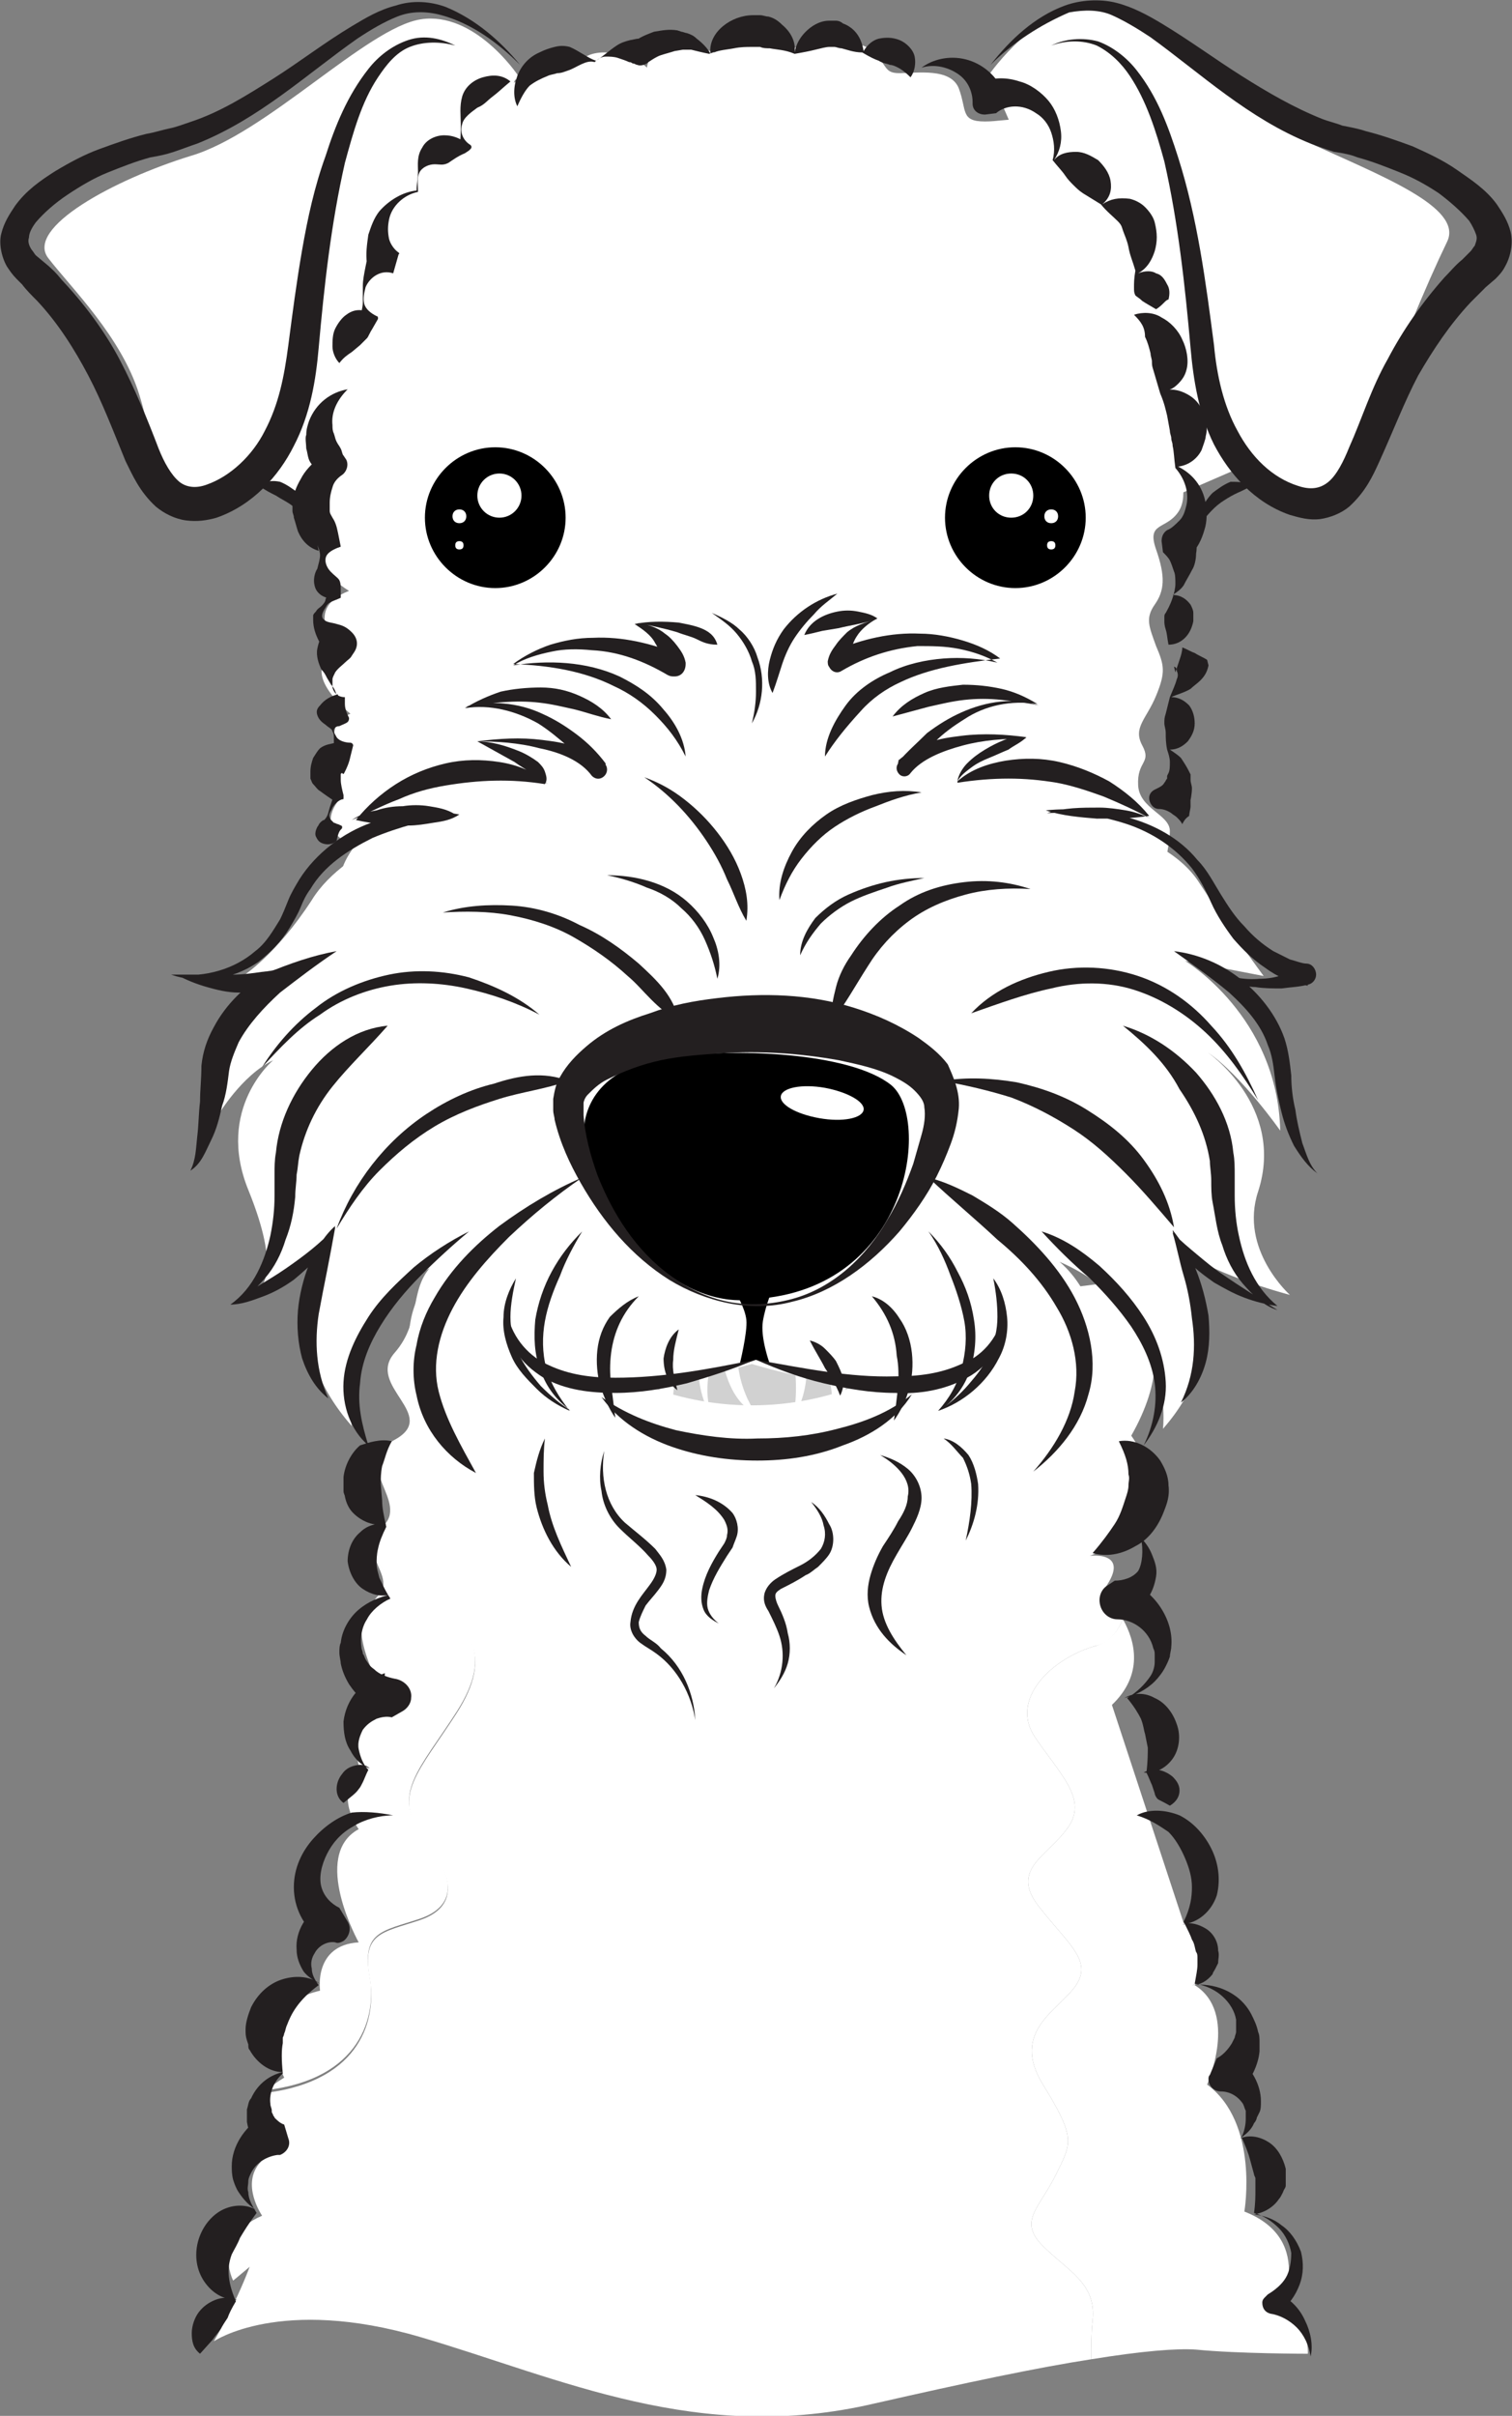
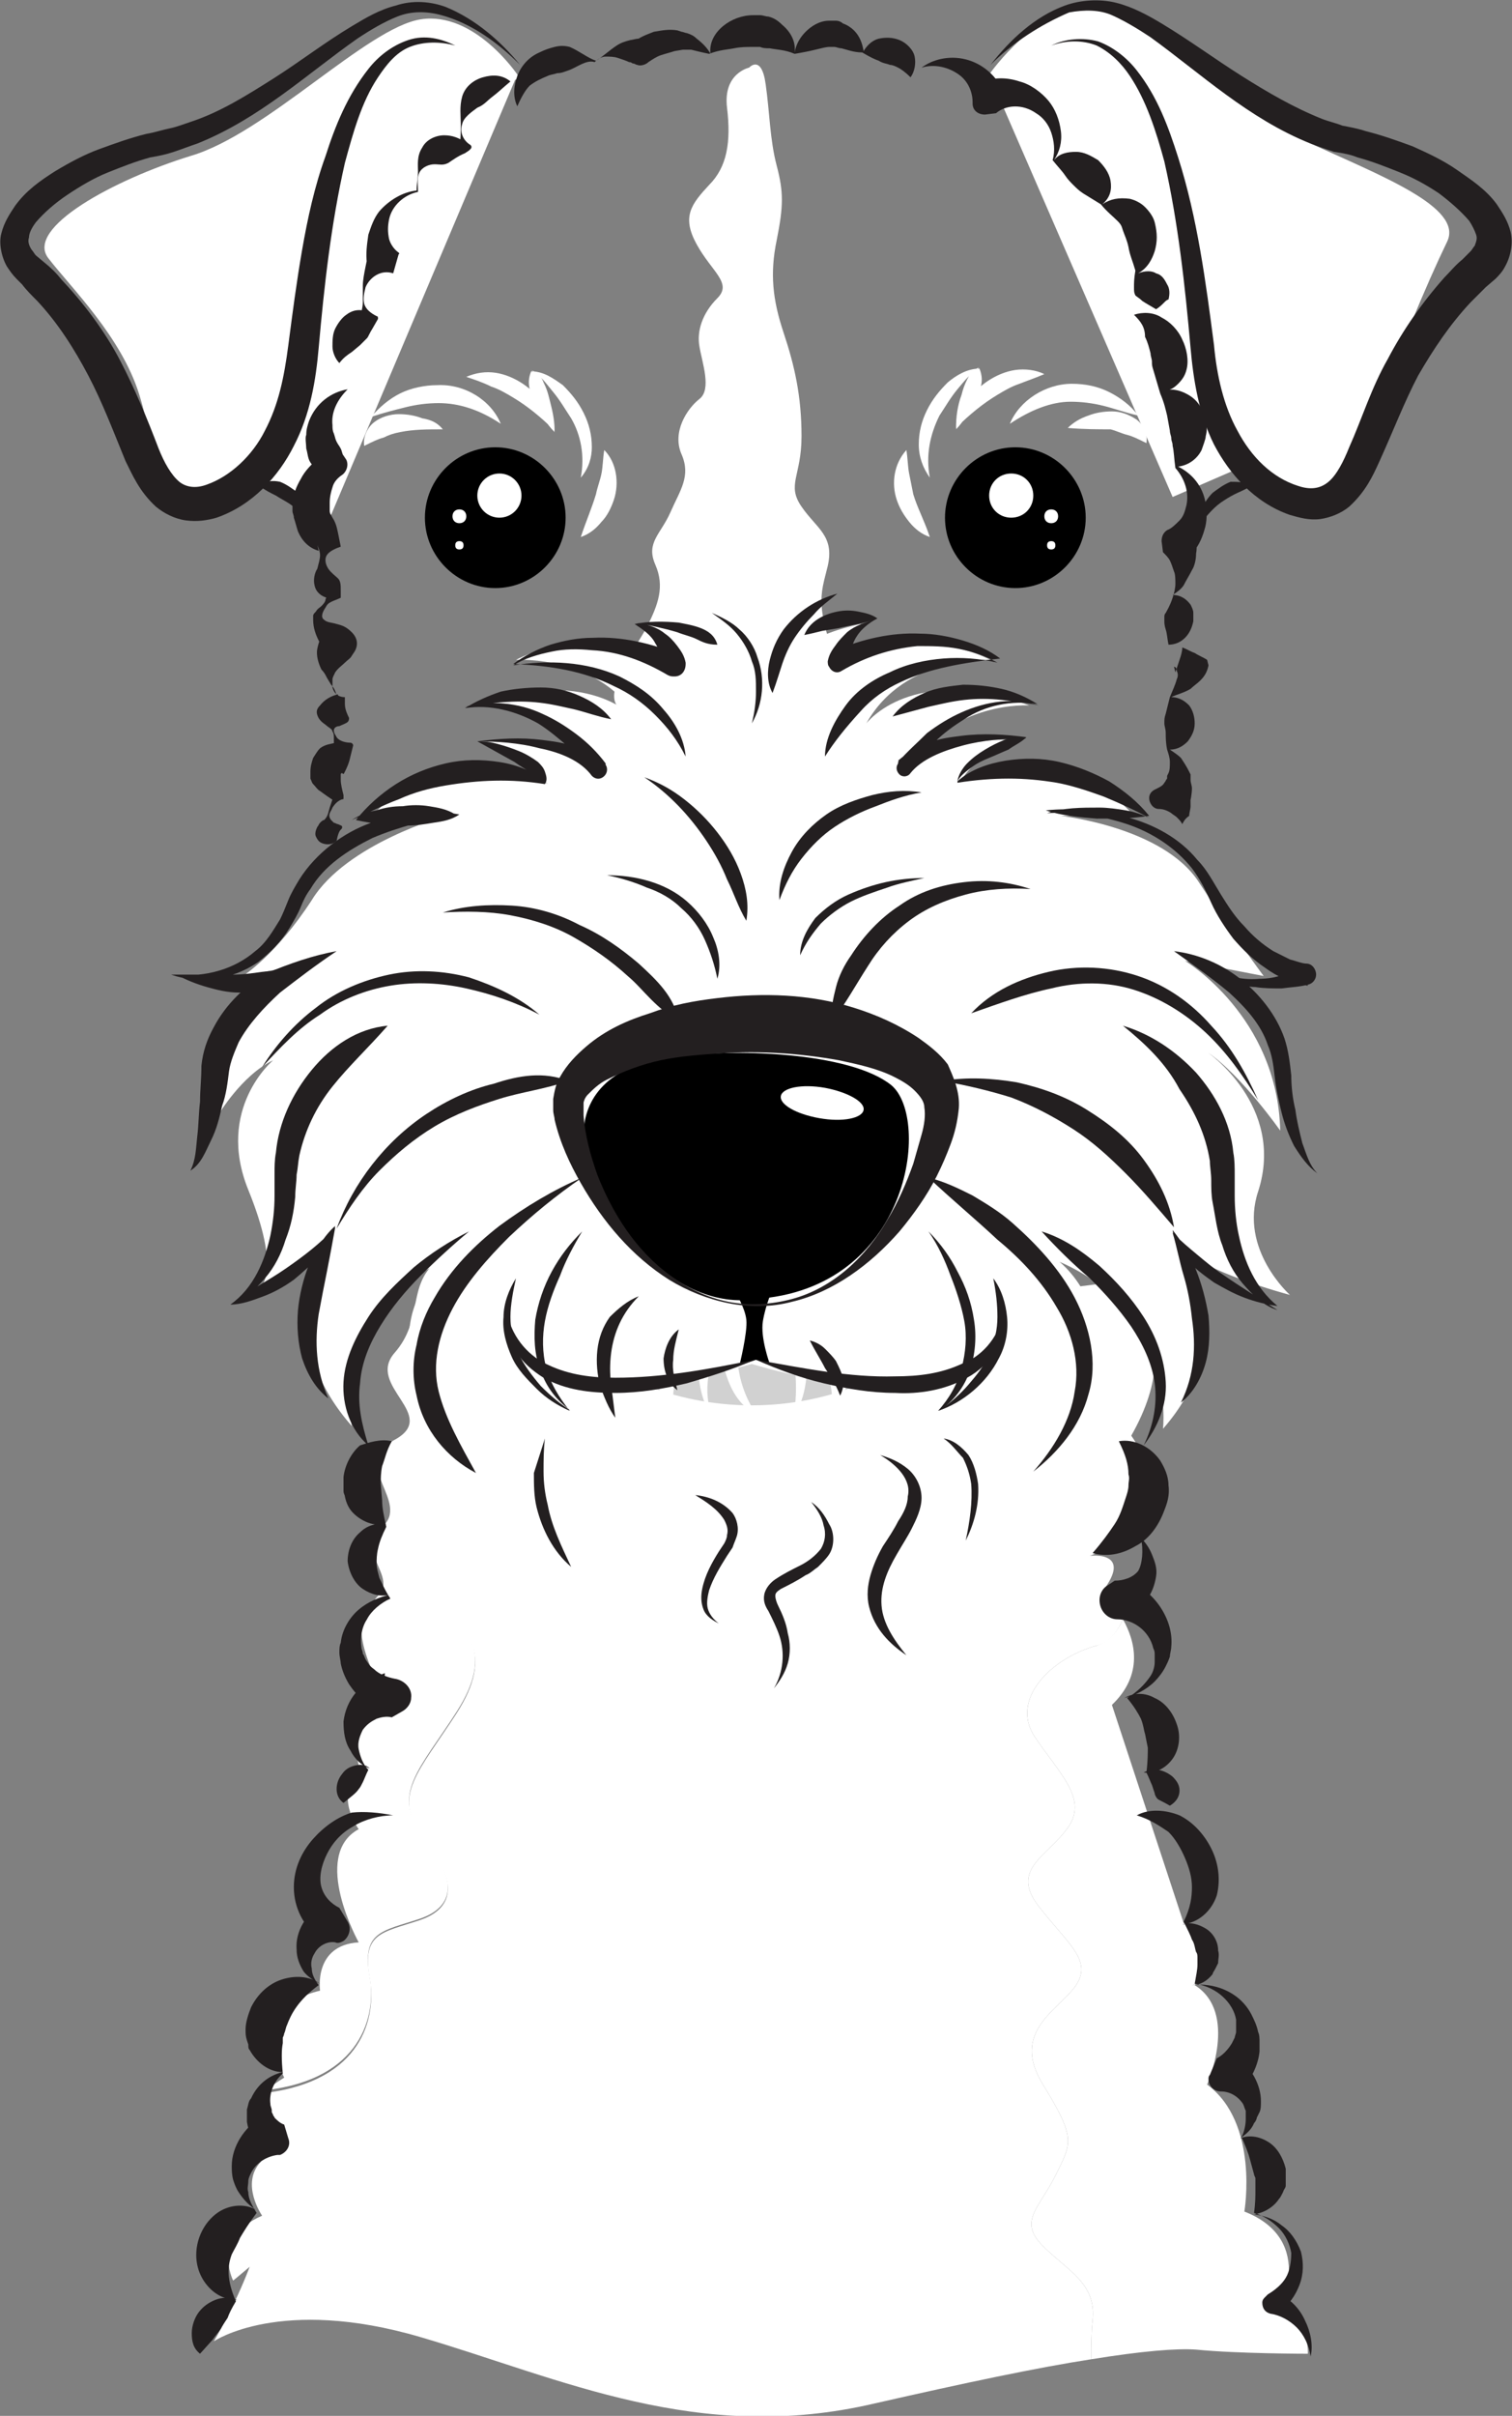
<svg xmlns="http://www.w3.org/2000/svg" version="1.1" id="Layer_1" x="0px" y="0px" viewBox="0 0 109.6 175" style="enable-background:new 0 0 109.6 175;" xml:space="preserve">
  <rect x="0" y="0" width="109.6" height="175" fill="#808080" stroke="none" />
  <style type="text/css">
	.st0{fill:#FFFFFF;}
	.st1{fill:url(#SVGID_1_);}
	.st2{fill:#D1D1D1;}
	.st3{fill:url(#SVGID_2_);}
	.st4{fill:#231F20;}
</style>
  <g>
    <g>
      <g>
        <path class="st0" d="M92.6,167.7c0,0,3-5.4-2.4-7.5c0,0,1.1-6.4-2.7-9.2c0,0,2.3-5.2-0.9-7.2c0,0,2.8-3.6-0.8-4.5l-5.2-15.8     c2.3-2.2,1.7-4.6,0.8-6.2c-0.4,0.9-1,1.6-1.9,1.9c-3.3,0.9-6.3,3.9-4.5,6.6c1.8,2.7,3.9,4.5,2.4,6.6s-4.2,3-2.1,5.7     s3.9,3.9,2.7,5.7c-1.2,1.8-4.8,3.3-2.4,7.2s2.1,4.2,0.9,6.6c-1.2,2.4-2.7,3.3-0.9,5.1c1.8,1.8,3.9,2.7,3.6,5.4     c-0.1,0.9-0.1,1.8-0.1,2.8c3.7-0.6,6.2-0.8,7.6-0.7c3,0.3,8.1,0.3,8.1,0.3S95,168,92.6,167.7z" />
        <g>
          <path class="st0" d="M26.8,143.2c-0.6-3.3,0.9-3.3,3.6-4.2s2.7-3,0.3-6c-2.4-3-0.3-4.8,2.4-9c2.7-4.2,1.2-6.6-3.3-8.7      c-1.2-0.6-2.1-1.5-2.7-2.7c0.3,1.1,1.2,2.1,0.3,3c-0.3,0.3-0.5,0.7-0.5,1.1c-2.1,1,1.2,6.6,1.2,6.6c-3.7,0.5-1.9,5.2-1.9,5.2      c-2.1,1.4-0.2,4-0.2,4c-3.5,1.9,0,8.2,0,8.2c-3.3,0.2-2.8,3.5-2.8,3.5c-5.2,1.2-2.6,6.3-2.6,6.3c-0.5,0.3-0.9,0.6-1.3,0.9      C26.2,150.6,27.3,146,26.8,143.2z" />
          <path class="st0" d="M80.5,92.9L63.9,95c0,0-30.2-5.4-32.3-3.6c-2.1,1.8-0.9,4.2-3,6.6s3.3,4.5,0,6.3s1.2,4.5-0.9,6.3      c-0.8,0.7-0.8,1.4-0.6,2.1c0.6,1.1,1.5,2.1,2.7,2.7c4.5,2.1,6,4.5,3.3,8.7s-4.8,6-2.4,9s2.4,5.1-0.3,6s-4.2,0.9-3.6,4.2      c0.5,2.8-0.5,7.4-7.5,8.3c-1.7,1.7-0.4,3.2,0.4,3.9c-0.4,0.3-0.7,0.5-0.8,1.1c-1.5,1.6,0.1,3.9,0.1,3.9      c-3.7,1.6-2.1,4.7-2.1,4.7s0.5-0.4,1.2-1c-1.1,2.9-2.6,5.4-2.6,5.4s4.8-3.3,15-0.3s20.1,7.8,32.9,4.8c6.6-1.5,11.8-2.6,15.7-3.2      c0-0.9,0-1.9,0.1-2.8c0.3-2.7-1.8-3.6-3.6-5.4c-1.8-1.8-0.3-2.7,0.9-5.1c1.2-2.4,1.5-2.7-0.9-6.6c-2.4-3.9,1.2-5.4,2.4-7.2      c1.2-1.8-0.6-3-2.7-5.7s0.6-3.6,2.1-5.7c1.5-2.1-0.6-3.9-2.4-6.6c-1.8-2.7,1.2-5.7,4.5-6.6c0.9-0.2,1.5-1,1.9-1.9      c-0.7-1.2-1.5-2-1.5-2c2.3-3-0.9-2.6-0.9-2.6c7.5-2.8,3-8.7,3-8.7C86.6,95.9,80.5,92.9,80.5,92.9z" />
        </g>
      </g>
      <path class="st0" d="M35.7,92.9c0,0-4.8,8.4,3,16.5c0,0-1.2-3.3,0.6-6.6c0,0-0.9,7.2,2.4,10.2s6.6,6.3,6.6,6.3l-2.7-7.5    c0,0,5.7,6.3,5.1,11.1c0,0,8.1-5.4,8.7-10.8c0,0,0.3,4.2-1.8,7.8c0,0,7.8-6.3,9-11.1c0,0-0.3,3.3-1.5,6.3c0,0,7.2-7.8,6.3-12    c0,0,1.2,6-1.2,10.8c0,0,5.4-7.9,5.4-13.2c0-6-3-9-3-9L35.7,92.9z" />
    </g>
    <g>
      <path class="st0" d="M71.7,5.4c0,0,4.2-3.3,6.3-3.1c2,0.2,5.3,0.4,7.4,5c2,4.6,5,18.8,6.4,21.3c1.5,2.6,2.2,3.5,2.2,3.5L85,36    L71.7,5.4z" />
      <path class="st0" d="M37.5,5.4c0,0-4.2-3.3-6.3-3.1c-2,0.2-5.3,0.4-7.4,5c-2,4.6-5,18.8-6.4,21.3c-1.5,2.6-2.4,4.8-2.4,4.8l9,3.9    L37.5,5.4z" />
-       <path class="st0" d="M25.7,61.3c0,0-3-1-1.1-3.4c0,0-1.9-1.3,0.4-2.6c0,0-2-2.6,0.4-3.6c0,0-4.2-3.3-0.7-4.6c0,0-3-2.9,0.6-4.3    c0,0-3.9-2.3-0.9-3.6c0,0-3.6-3.4-0.1-5.6c0,0-2.6-4,1.3-5.9c0,0-3-3,1-4.7c0,0-1.9-3,1.1-4.2c0,0-0.9-5,3.6-4.6    c0,0-2-2.1,1.4-3.4c3.4-1.3,1.7-2.9,3.6-4.2s2.7-1.4,4.2-1.4c1.4,0,1.3-1.4,3.3-1.4s3.1,1.1,3.1,1.1s0.1-2.7,4.9-1.1    c0,0,3-1.6,5.6-0.3c0,0,4.4-1,5.7,0.1c1.3,1.1,0.9,1.7,2.1,1.7c1.3,0,3.7-0.4,4.3,1.1c0.6,1.6,0.1,2.4,1.9,2.4    c1.7,0,3.3-0.7,4,0.9c0.7,1.6-0.7,3.1,1.1,3.9c1.9,0.7,3.2,0,4.6,2.7s2.1,6,2.1,6s0.7,5.3,1.1,6.2c0.4,0.9,1.3,3.4,1.1,4.3    c-0.1,0.9,0.9,3,0,4.3s-2.3,0.7-1.6,2.7s0.6,3-0.1,4c-0.7,1-0.4,1.6,0.1,3c0.6,1.4,0.7,1.9,0,3.6s-1.7,2.3-1,3.6    c0.7,1.3-0.4,1.1-0.3,2.9c0.1,1.7,2.3,2.1,2.3,3.3c0,1.1-0.6,3.4-0.6,3.4H24.7C24.7,63.8,24.5,62.9,25.7,61.3z" />
      <path class="st0" d="M71.7,5.4c0,0,3.7-5.3,7.5-4.8c3.9,0.6,9.7,7,15.6,9.7c5.2,2.4,11.3,4.7,10.1,7.2c-1.5,3.1-3.7,8.3-5,12.5    s-2.4,8.1-6.4,6.1c-4-2-5.5-4.6-7-12.3S85-0.3,76,3.4C76.1,3.4,71.1,6.9,71.7,5.4z" />
      <path class="st0" d="M45.9,53.9c0,0,0-1.6-1.1-2.7s1.3-4.3,2.1-5.8c0.8-1.6,1.3-2.9,0.6-4.5c-0.7-1.6,0.4-2.2,1.1-3.8    s1.5-2.6,0.8-4.2c-0.7-1.6,0.4-3.3,1.3-4s0.2-2.6,0-3.8c-0.2-1.1,0.2-2.4,1.3-3.5c1.1-1.1-0.4-1.9-1.5-3.9s-0.4-2.9,0.9-4.3    c1.3-1.3,1.6-3.1,1.3-5.6s1.6-2.9,1.6-2.9s0.9-1,1.2,1.2c0.3,2.1,0.3,4,0.8,5.9s0.5,2.9,0,5.4c-0.5,2.4-0.3,4.3,0.5,6.7    s1.3,4.6,1.3,7.5s-1.1,3.5,0,5.1s2.4,2.1,1.9,4.3c-0.5,2.1-1.1,2.9,1.3,8.6c2.4,5.6,2.4,7.2,1.1,8C61.2,58.4,42.1,63.9,45.9,53.9z    " />
      <g>
        <path class="st0" d="M67.4,38.9c-0.6-0.2-1.1-0.6-1.5-1.1s-0.7-1-0.9-1.6c-0.4-1.2-0.2-2.6,0.7-3.6l0,0l0,0     c0.1,0.6,0.1,1.2,0.2,1.7s0.2,1,0.3,1.5C66.5,36.8,67,37.7,67.4,38.9L67.4,38.9L67.4,38.9z" />
        <path class="st0" d="M67.4,34.6c-0.5-0.7-0.8-1.5-0.8-2.4c0-0.9,0.2-1.7,0.6-2.5s0.9-1.4,1.5-2c0.6-0.5,1.4-1,2.3-1l0,0l0,0l0,0     l0,0c0.2,0.5,0.2,0.9,0.1,1.3c-0.1,0.4-0.3,0.7-0.5,1.1c-0.4,0.7-0.7,1.4-1.3,2l0,0l0,0c0.1-0.7,0.4-1.4,0.8-2s0.9-1.1,1.5-1.5     s1.3-0.7,2-0.8s1.5,0,2.1,0.3l0,0l0,0c-0.7,0.3-1.3,0.5-1.8,0.7c-0.6,0.2-1.1,0.5-1.6,0.8c-1,0.6-2,1.4-3,2.4l0,0l0,0l0,0l0,0     c0-0.8,0.1-1.6,0.4-2.4c0.1-0.4,0.2-0.7,0.4-1.1c0.2-0.4,0.4-0.7,0.9-0.9l0,0l0,0c-0.7,0.5-1.1,1-1.6,1.6s-0.9,1.3-1.3,1.9     C67.4,31.5,67.1,33,67.4,34.6L67.4,34.6L67.4,34.6z" />
        <path class="st0" d="M73.2,30.7c0.7-1.7,2.6-2.9,4.5-2.9c1,0,1.9,0.2,2.7,0.6c0.8,0.4,1.6,1,2.1,1.7l0,0l0,0     c-0.9-0.2-1.7-0.5-2.5-0.7s-1.6-0.3-2.4-0.3C76.2,29.1,74.7,29.7,73.2,30.7L73.2,30.7L73.2,30.7z" />
        <path class="st0" d="M77.4,31c0.4-0.4,0.9-0.7,1.5-0.9c0.5-0.2,1.1-0.3,1.7-0.3s1.2,0.2,1.8,0.6c0.5,0.4,0.8,1,0.7,1.7l0,0l0,0     c-0.6-0.3-1-0.5-1.4-0.6s-0.8-0.3-1.2-0.4C79.6,31.1,78.6,31.1,77.4,31C77.4,31.1,77.4,31.1,77.4,31L77.4,31z" />
      </g>
      <g>
        <path class="st0" d="M42.1,38.9c0.4-1.2,0.8-2.1,1.1-3.1c0.1-0.5,0.3-1,0.4-1.5s0.1-1.1,0.2-1.7l0,0l0,0c0.9,0.9,1.1,2.4,0.7,3.6     c-0.2,0.6-0.5,1.2-0.9,1.6C43.2,38.3,42.7,38.7,42.1,38.9L42.1,38.9L42.1,38.9z" />
        <path class="st0" d="M42.1,34.6c0.3-1.6,0-3.1-0.7-4.3c-0.4-0.6-0.8-1.3-1.3-1.9c-0.5-0.6-0.9-1.2-1.6-1.6l0,0l0,0     c0.5,0.2,0.8,0.6,0.9,0.9c0.2,0.4,0.3,0.7,0.4,1.1c0.2,0.8,0.4,1.5,0.4,2.4l0,0l0,0l0,0l0,0c-1-1-2-1.8-3-2.4     c-0.5-0.3-1-0.6-1.6-0.8c-0.6-0.3-1.2-0.5-1.8-0.7l0,0l0,0c0.7-0.3,1.4-0.4,2.1-0.3c0.7,0.1,1.4,0.4,2,0.8     c0.6,0.4,1.1,0.9,1.5,1.5s0.7,1.3,0.8,2l0,0l0,0c-0.6-0.6-1-1.3-1.3-2c-0.2-0.4-0.3-0.7-0.5-1.1c-0.1-0.4-0.1-0.8,0.1-1.3l0,0     l0,0l0,0l0,0c0.9,0,1.6,0.5,2.3,1c0.6,0.6,1.1,1.2,1.5,2s0.6,1.6,0.6,2.5C42.9,33.1,42.7,33.9,42.1,34.6L42.1,34.6L42.1,34.6z" />
        <path class="st0" d="M36.3,30.7c-1.5-1-3-1.5-4.5-1.5c-0.8,0-1.6,0.1-2.4,0.3s-1.6,0.4-2.5,0.7l0,0l0,0c0.6-0.7,1.3-1.3,2.1-1.7     c0.8-0.4,1.8-0.6,2.7-0.6C33.7,27.8,35.6,29,36.3,30.7L36.3,30.7L36.3,30.7z" />
        <path class="st0" d="M32.1,31.1c-1.1,0-2.1,0-3.1,0.2c-0.5,0.1-0.8,0.2-1.2,0.4c-0.4,0.1-0.8,0.3-1.4,0.6l0,0l0,0     c-0.1-0.6,0.2-1.3,0.7-1.7s1.2-0.6,1.8-0.6c0.6,0,1.2,0.1,1.7,0.3C31.2,30.4,31.7,30.6,32.1,31.1C32.1,31,32.1,31,32.1,31.1     L32.1,31.1z" />
      </g>
      <path class="st0" d="M37.5,5.4c0,0-3.1-4.6-7-4s-11.2,8.3-16.7,9.9c-5.5,1.7-12,5.2-10.3,7.4s5.3,5.7,6.6,9.9s1.5,9.6,5.5,7.5    c4-2,5.5-4.6,7-12.3S24.1-0.3,33.1,3.4C33.1,3.4,38,6.9,37.5,5.4z" />
      <radialGradient id="SVGID_1_" cx="66.069" cy="113.82" r="12.803" gradientTransform="matrix(0.948 0 0 -1 -8.121 209.749)" gradientUnits="userSpaceOnUse">
        <stop offset="0" style="stop-color:#FFFFFF" />
        <stop offset="1" style="stop-color:#FFFFFF" />
      </radialGradient>
      <path class="st1" d="M69.2,95.8c0,5.1-6.6,9.3-14.7,9.3s-14.7-4.2-14.7-9.3c0-5.1,6.6-9.3,14.7-9.3C62.6,86.4,69.2,90.6,69.2,95.8    z" />
      <path class="st2" d="M62.3,100.3c-2.2,0.9-4.9,1.5-7.8,1.5s-5.6-0.6-7.8-1.5c0,0,4.3-0.5,7.8-1.5C54.5,98.8,60.1,100.1,62.3,100.3    z" />
      <path class="st0" d="M37.5,91.4c0,0-7.1,13.5,17,7.4c0,0,20.3,6.5,18.4-6.7l-18-11.5L37.5,91.4z" />
      <g>
        <radialGradient id="SVGID_2_" cx="54.873" cy="121.991" r="24.409" gradientTransform="matrix(1 0 0 -1 0 209.749)" gradientUnits="userSpaceOnUse">
          <stop offset="4.191620e-02" style="stop-color:#FFFFFF" />
          <stop offset="1" style="stop-color:#FFFFFF" />
        </radialGradient>
        <path class="st3" d="M87.5,76.2c2.5,1.7,5.3,5.7,5.3,5.7c-0.2-8.3-6.9-12.3-6.9-12.3l5.7,1.1c0,0-2.1-2.8-4.7-6.8     c-2.6-4-10-4.8-10-4.8h5.3c-4.4-5.1-12.5-2.6-12.5-2.6c1.5-2.4,4.2-2.8,4.2-2.8c-4.4-0.7-8.3,2-8.3,2c3.5-5,9-4.6,9-4.6     c-8.5-3.1-11.8,1.3-11.8,1.3c2.8-5,9-4.6,9-4.6c-5.9-2.9-11.4,0.7-11.4,0.7l2-3.3c-3.9,0.8-6,2.7-6,2.7l1.8-3.1     c-2.2,1.2-3.1,2.7-3.4,4c-0.8-3.5-3.8-4-3.8-4l1.8,3.1c0,0-2.1-1.9-6-2.7l2,3.3c0,0-5.5-3.7-11.4-0.7c0,0,6.3-0.4,9,4.6     c0,0-3.3-4.4-11.8-1.3c0,0,5.5-0.4,9,4.6c0,0-3.9-2.8-8.3-2c0,0,2.8,0.4,4.2,2.8c0,0-8.1-2.6-12.5,2.6h5.3c0,0-7.2,2-9.7,6.1     c-2.6,4-5,5.5-5,5.5l5.7-1.1c0,0-7.4,2.9-7.5,11.2c0,0,1.7-2.9,4-4c0,0-4.2,3.5-1.8,9.4c2.4,5.9,0.9,7,0.9,7s3.3-1.1,4.8-3     c-1.1,2-3.3,7.3,1.8,13.1c0,0-1.7-8.3,6.8-12c0,0-6.1,4.8,0.2,12.3c0,0-1.1-5.8,3.9-8.5c0,0-0.6,4.6,2.2,7.2c0,0-2.4-4.6,1.1-8.8     c0,0-3.7,5,1.3,8.8c0,0-1.7-2.8,0.2-5c0,0-1.3,2.2,2.4,5.5c0,0-1.3-2.9,2-5c0,0-1.5,3.5,0.9,5.5c0,0-2.2-4.4,2-6.8     c0,0-2,3.7,0.4,6.4c0,0-0.9-3.9,2.2-6.4c0,0-1.4,3.1,0.6,6.4c-0.3-0.9-1-2.7,0.5-5.8c0,0,0.1,4.2,2.6,5.3c0,0-2.9-3.8-0.2-8.4     c3.8,1.9,3.2,8,2.8,8.9c2-3.2,0.6-6.4,0.6-6.4c3.1,2.6,2.2,6.4,2.2,6.4c2.4-2.8,0.4-6.4,0.4-6.4c4.2,2.4,2,6.8,2,6.8     c2.4-2,0.9-5.5,0.9-5.5c3.3,2,2,5,2,5c3.7-3.3,2.4-5.5,2.4-5.5c1.8,2.2,0.2,5,0.2,5c5-3.9,1.3-11.1,1.3-11.1     c3.5,4.2,1.1,8.8,1.1,8.8c2.8-2.6,2.2-7.2,2.2-7.2c4.8,3.9,3.9,10.9,3.9,10.9c6.3-7.5,0.2-12.3,0.2-12.3     c8.5,3.7,7.5,12.1,7.5,12.1c5.1-5.8,2.3-11.3,1.2-13.3c1.5,1.9,8,3.6,8,3.6s-3.7-3.3-2.3-7.5C93.2,80.1,87.5,76.2,87.5,76.2z" />
      </g>
      <g>
        <path d="M53.3,93.6c0,0,0.7,1.1,0.8,2c0.1,0.9-0.5,3.3-0.5,3.3l1.2-0.4l1,0.3c0,0-0.7-1.9-0.5-3.1s0.7-2.3,0.7-2.3L53.3,93.6z" />
        <path d="M54.7,94.1c0,0-2.9,0.7-6.3-1.8s-6.1-7.9-6.1-10.1s1.3-4.9,6.1-5.6c4.7-0.7,13.2-0.4,16.2,2C67.5,81,66,93.4,54.7,94.1z" />
        <path class="st0" d="M62.6,80.4c-0.1,0.6-1.5,0.9-3.2,0.6s-2.9-1-2.8-1.6s1.5-0.9,3.2-0.6C61.4,79.1,62.7,79.8,62.6,80.4z" />
      </g>
    </g>
    <g>
      <g>
        <g>
          <path d="M41,37.5c0,2.8-2.3,5.1-5.1,5.1s-5.1-2.3-5.1-5.1s2.3-5.1,5.1-5.1S41,34.7,41,37.5z" />
          <circle class="st0" cx="36.2" cy="35.9" r="1.6" />
          <path class="st0" d="M33.8,37.4c0,0.3-0.2,0.5-0.5,0.5s-0.5-0.2-0.5-0.5s0.2-0.5,0.5-0.5S33.8,37.1,33.8,37.4z" />
          <path class="st0" d="M33.6,39.5c0,0.2-0.1,0.3-0.3,0.3c-0.2,0-0.3-0.1-0.3-0.3s0.1-0.3,0.3-0.3S33.6,39.3,33.6,39.5z" />
        </g>
        <g>
          <path d="M68.5,37.5c0,2.8,2.3,5.1,5.1,5.1c2.8,0,5.1-2.3,5.1-5.1s-2.3-5.1-5.1-5.1C70.8,32.4,68.5,34.7,68.5,37.5z" />
          <path class="st0" d="M71.7,35.9c0,0.9,0.7,1.6,1.6,1.6s1.6-0.7,1.6-1.6c0-0.9-0.7-1.6-1.6-1.6S71.7,35,71.7,35.9z" />
          <path class="st0" d="M75.7,37.4c0,0.3,0.2,0.5,0.5,0.5s0.5-0.2,0.5-0.5s-0.2-0.5-0.5-0.5S75.7,37.1,75.7,37.4z" />
          <path class="st0" d="M75.9,39.5c0,0.2,0.1,0.3,0.3,0.3c0.2,0,0.3-0.1,0.3-0.3s-0.1-0.3-0.3-0.3C76,39.2,75.9,39.3,75.9,39.5z" />
        </g>
      </g>
      <g>
        <path class="st4" d="M37.7,4.7c-1.6-1.6-3.5-3-5.7-3.6c-1.1-0.3-2.2-0.3-3.2,0.1s-2,1-2.9,1.6c-3.7,2.6-7.1,5.8-11.6,7.6     c-0.6,0.2-1.1,0.4-1.7,0.6c-0.6,0.2-1.1,0.3-1.7,0.4c-1.1,0.3-2.1,0.7-3.1,1.1c-1,0.4-2,1-2.9,1.6s-1.7,1.3-2.3,2     c-0.3,0.4-0.5,0.8-0.5,1.1c-0.1,0.3,0,0.6,0.2,0.9c0.1,0.1,0.2,0.3,0.3,0.4L3.2,19c0.5,0.4,0.9,0.8,1.3,1.3     C6.1,22,7.6,24,8.7,26.1c1.1,2.1,2,4.3,2.8,6.4c0.4,1,0.9,1.9,1.5,2.4c0.5,0.4,1.2,0.5,2,0.2c1.7-0.6,3.3-2.1,4.2-3.9     c1-1.9,1.4-3.9,1.7-6.2c0.3-2.3,0.6-4.6,1-6.9c0.4-2.3,0.9-4.6,1.7-6.8c0.7-2.2,1.6-4.4,3.1-6.3c0.7-0.9,1.7-1.7,2.9-2.1     C30.8,2.5,32,2.8,33,3.3l0,0l0,0C31.9,3,30.7,3,29.7,3.4S28,4.7,27.4,5.6c-1.2,1.8-1.8,4-2.4,6.2c-1,4.4-1.5,8.9-1.9,13.4     c-0.2,2.3-0.6,4.8-1.8,7.1c-1.1,2.2-3,4.3-5.6,5.2c-0.7,0.2-1.4,0.3-2.2,0.2s-1.6-0.5-2.2-1c-1.2-1.1-1.7-2.3-2.2-3.3     c-0.9-2.2-1.7-4.3-2.7-6.2s-2.2-3.8-3.7-5.4c-0.4-0.4-0.8-0.8-1.1-1.2l-0.4-0.4c-0.3-0.3-0.5-0.6-0.7-0.9     c-0.4-0.7-0.6-1.7-0.4-2.4c0.2-0.8,0.6-1.4,1-2c0.8-1.1,1.8-1.8,2.9-2.5c1-0.6,2.1-1.2,3.2-1.6c1.1-0.4,2.2-0.8,3.4-1.1     c0.6-0.1,1.2-0.3,1.7-0.4s1-0.3,1.6-0.5c2.1-0.7,4-1.9,5.9-3.1c1.9-1.2,3.7-2.6,5.7-3.8c1-0.6,2-1.2,3.2-1.5     c1.2-0.4,2.5-0.3,3.6,0.1C34.5,1.4,36.3,3,37.7,4.7L37.7,4.7L37.7,4.7z" />
        <path class="st4" d="M25.2,28.2c-0.8,0.8-1.2,1.7-1.1,2.6c0,0.2,0,0.4,0.1,0.6c0.1,0.3,0.1,0.4,0.2,0.6c0.1,0.2,0.2,0.3,0.3,0.5     c0.1,0.2,0.1,0.4,0.2,0.5l0.2,0.3c0.2,0.4,0,0.9-0.3,1.1c-0.3,0.2-0.6,0.5-0.7,0.9c-0.1,0.3-0.2,0.7-0.2,1.1v0.1c0,0,0,0,0,0.1     s0,0.1,0,0.2c0,0.1,0,0.2,0,0.2c0,0.2,0.1,0.3,0.2,0.5c0.2,0.3,0.3,0.6,0.4,1.1l0.2,1c-0.3,0.1-0.8,0.3-1,0.6s-0.1,0.7,0.1,1     s0.5,0.5,0.7,0.7s0.2,0.5,0.2,0.9v0.5c-0.2,0.1-0.5,0.2-0.7,0.3c-0.2,0.1-0.3,0.2-0.4,0.4c-0.2,0.3-0.4,0.7-0.1,0.9     c0.2,0.2,0.6,0.2,0.9,0.3c0.4,0.1,0.7,0.2,1.1,0.6s0.5,0.9,0.2,1.4l-0.2,0.3c-0.1,0.2-0.3,0.3-0.5,0.5s-0.5,0.4-0.7,0.7     c-0.1,0.2-0.2,0.4-0.2,0.5c0,0.2,0,0.4,0,0.6c0.1,0.4,0.4,0.7,0.9,0.7l0,0V51c0,0.4,0.2,0.8,0.3,1c0,0.1,0,0.2-0.1,0.3     c-0.1,0.1-0.4,0.2-0.6,0.3c-0.3,0-0.4,0.2-0.4,0.3c0,0.2,0.1,0.3,0.2,0.5c0.2,0.3,0.7,0.4,1,0.4c0.1,0,0.2,0.1,0.2,0.2l0,0     l-0.2,0.8c-0.1,0.5-0.3,0.9-0.4,1.1s-0.1,0.2-0.2,0.1l0,0l0,0l0,0l0,0l0,0c0,0,0,0.1,0-0.1l0,0l0,0V56l0,0c0,0-0.1,0-0.1,0.1     s0,0.3,0,0.4c0,0.3,0.1,0.7,0.2,1.1v0.2c0,0.1,0,0.1-0.1,0.1c-0.3,0.1-0.5,0.3-0.7,0.6C24,58.8,23.7,59,24,59.4     c0.1,0.1,0.1,0.1,0.2,0.2c0.1,0,0.2,0.1,0.3,0.1c0.2,0.1,0.3,0.1,0.3,0.2s0,0.1-0.1,0.2s-0.2,0.3-0.3,0.8l0,0     c-0.3,0.3-0.7,0.3-1,0.2c-0.3-0.1-0.4-0.3-0.5-0.5s0-0.5,0.1-0.7c0.1-0.1,0.1-0.2,0.2-0.3c0.1-0.1,0.2-0.2,0.3-0.2     c0.3-0.3,0.3-0.6,0.4-0.9s0.2-0.6,0.3-0.9V58c-0.3-0.2-0.6-0.4-1-0.7c-0.2-0.1-0.3-0.3-0.5-0.5c-0.1-0.1-0.1-0.2-0.2-0.4v-0.2     c0,0,0,0,0-0.1l0,0l0,0V56l0,0v-0.1c0-0.4,0.1-0.7,0.2-1c0.2-0.3,0.3-0.5,0.5-0.7c0.4-0.3,0.8-0.3,1.1-0.4v1     c-0.1-0.5-0.1-1-0.1-1.3c0-0.2,0-0.4-0.1-0.5c0-0.2-0.3-0.3-0.5-0.5c-0.3-0.2-0.5-0.4-0.6-0.7c-0.1-0.3,0-0.5,0.2-0.7     c0.3-0.4,0.8-0.7,1.3-0.8v0.5c-0.1-0.5-0.2-0.9-0.5-1.2l-0.3-0.5c-0.1-0.2-0.2-0.4-0.4-0.6c-0.2-0.4-0.4-1-0.3-1.5     s0.3-1.1,0.7-1.4v1.7c-0.1-0.2-0.4-0.5-0.6-0.9s-0.4-0.9-0.4-1.5c0-0.1,0-0.1,0-0.2l0,0l0,0l0,0l0,0v-0.1c0-0.1,0.1-0.2,0.2-0.3     c0.1-0.2,0.3-0.3,0.4-0.4s0.3-0.3,0.3-0.5c0.1-0.2,0.1-0.4,0.1-0.6v0.5c-0.4-0.1-0.8-0.4-0.9-0.9c-0.1-0.4,0-0.9,0.2-1.2     c0.1-0.4,0.2-0.7,0.2-1c0-0.4-0.3-0.8-0.3-1.3l0.2,1c-0.7-0.2-1.2-0.7-1.5-1.4c-0.1-0.3-0.2-0.7-0.3-1c0-0.2-0.1-0.3-0.1-0.5     c0-0.1,0-0.2,0-0.2v-0.1v-0.1c0-0.7,0.3-1.4,0.6-1.9c0.3-0.6,0.8-1.1,1.3-1.5l0.1,1.1c-0.2-0.2-0.5-0.5-0.7-0.8s-0.2-0.7-0.3-1     c0-0.3-0.1-0.8,0-1c0-0.4,0.1-0.7,0.2-1C22.9,29.2,24,28.4,25.2,28.2C25.1,28.2,25.2,28.2,25.2,28.2L25.2,28.2z" />
        <path class="st4" d="M24.6,26.3c-0.3-0.3-0.5-0.8-0.5-1.2s0-0.9,0.2-1.3c0.2-0.4,0.5-0.8,0.8-1c0.4-0.3,0.8-0.4,1.3-0.3l-0.3,0.9     c0-0.5,0.2-1.1,0.2-1.5s0-0.8,0-1.2s0.1-0.9,0.2-1.4s0.2-1,0.5-1.7l0,0l-0.4,1.5c-0.1-0.7,0-1.4,0.1-2.1c0.2-0.6,0.4-1.2,0.8-1.7     c0.7-0.8,1.7-1.4,2.7-1.5l0,0c0-0.5,0.1-0.9,0.1-1.4c0-0.4-0.1-1.1,0.3-1.7c0.3-0.6,1-0.9,1.6-0.9c0.6,0,1.1,0.2,1.5,0.5     l-0.4,0.5c0.1-0.7,0.1-1.2,0.1-1.8c0-0.6-0.1-1.3,0.1-2s0.8-1.2,1.5-1.4c0.7-0.2,1.4-0.2,2,0.3l0,0l0,0c-0.6,0.5-0.9,0.8-1.3,1.1     c-0.4,0.3-0.6,0.6-1.1,0.8c-0.4,0.3-1,0.7-1.1,1.2c-0.2,0.6,0.1,1.2,0.6,1.5c0.1,0.1,0.1,0.2,0,0.3c0,0,0,0-0.1,0.1l-0.3,0.2     c-0.5,0.2-0.9,0.5-1.2,0.7c-0.4,0.2-0.6,0.1-1,0.1s-0.9,0.2-1.1,0.6c-0.2,0.4-0.1,0.9-0.1,1.4l0,0c-1,0.2-1.9,1-2.1,2     c-0.1,0.5-0.1,0.9,0,1.4c0.1,0.4,0.4,0.8,0.7,1c0,0,0.1,0.1,0,0.1l-0.4,1.4l0,0c-0.9-0.3-1.7,0.3-2,1c-0.1,0.4-0.2,0.8-0.1,1.2     s0.5,0.7,0.9,0.9c0.1,0,0.1,0.1,0.1,0.2l0,0L27,23.8c-0.2,0.3-0.3,0.6-0.4,0.7c-0.2,0.2-0.3,0.3-0.5,0.5l-0.6,0.5     C25.2,25.7,24.9,25.9,24.6,26.3L24.6,26.3L24.6,26.3z" />
        <path class="st4" d="M37.5,7.7c-0.3-0.6-0.3-1.4,0-2.2c0.3-0.8,0.9-1.4,1.6-1.7c0.4-0.2,0.7-0.3,1.1-0.4s0.7-0.1,1.1,0     c0.7,0.3,1.3,0.8,1.9,1l0,0c0.5-0.3,0.9-0.7,1.5-1.1c0.3-0.2,0.6-0.3,1-0.4c0.1,0,0.4-0.1,0.6-0.1s0.4,0,0.5,0.1l-0.9,0.2     c0.4-0.4,1-0.6,1.5-0.8c0.6-0.1,1.1-0.2,1.7-0.1l0.3,0.1c0.1,0,0.3,0.1,0.4,0.1c0.3,0.1,0.5,0.2,0.7,0.4c0.4,0.3,0.8,0.7,1,1.1     l0,0l0,0c-0.1-0.8,0.3-1.5,0.9-2s1.4-0.8,2.2-0.8h0.2h0.3c0.2,0,0.4,0.1,0.6,0.1c0.4,0.1,0.7,0.3,1,0.6c0.6,0.5,1,1.2,0.9,2l0,0     l0,0c0.1-0.6,0.4-1.1,0.8-1.5s1-0.8,1.7-0.8c0.3,0,0.2,0,0.5,0c0.2,0,0.4,0.1,0.5,0.2c0.3,0.1,0.6,0.3,0.8,0.5     c0.4,0.4,0.6,0.9,0.7,1.5l0,0c0.3-0.5,0.7-0.8,1.1-0.9c0.5-0.1,1-0.1,1.5,0.1s1,0.7,1.1,1.2s0,1.1-0.3,1.5l0,0l0,0     c-0.4-0.4-0.7-0.6-0.9-0.7c-0.2-0.1-0.4-0.2-0.6-0.2c-0.2-0.1-0.5-0.1-0.8-0.3c-0.3-0.1-0.7-0.3-1.2-0.6l0,0     c-0.6,0-1.1-0.2-1.5-0.3c-0.2,0-0.4-0.1-0.5-0.1s-0.2,0-0.2,0c0.1,0-0.3,0-0.2,0c-0.2,0-0.6,0.1-1,0.2s-0.9,0.2-1.5,0.3l0,0l0,0     l0,0l0,0c-0.7-0.3-1.3-0.3-1.8-0.4c-0.2,0-0.5,0-0.7-0.1c-0.1,0-0.2,0-0.3,0h-0.1h-0.2c-0.4,0-0.8,0-1.3,0.1s-1,0.1-1.8,0.4l0,0     l0,0l0,0l0,0c-0.5-0.1-0.9-0.2-1.3-0.3c-0.2,0-0.4,0-0.6,0l-0.6,0.1c-0.3,0.1-0.7,0.2-1,0.3c-0.3,0.1-0.6,0.3-0.9,0.5l0,0     c-0.2,0.2-0.6,0.3-0.8,0.2c-0.1,0-0.2-0.1-0.3-0.1c-0.1,0-0.1-0.1-0.3-0.1c-0.2-0.1-0.5-0.2-0.8-0.3c-0.3-0.1-0.6-0.1-0.9-0.1     s-0.6,0.2-0.8,0.4l0,0c-0.6-0.2-1.3,0.4-1.9,0.6c-0.3,0.1-0.5,0.2-0.8,0.2c-0.3,0.1-0.5,0.1-0.7,0.2c-0.5,0.2-0.9,0.4-1.3,0.7     C38.1,6.5,37.8,7,37.5,7.7L37.5,7.7L37.5,7.7z" />
        <path class="st4" d="M83.8,22.4c-0.5-0.3-0.7-0.4-1-0.6c-0.2-0.2-0.4-0.3-0.5-0.4c-0.1-0.2-0.1-0.3-0.1-0.6s0-0.6,0.1-1.2l0,0     l0,0c-0.2-0.7-0.4-1.1-0.5-1.7c-0.1-0.5-0.3-0.9-0.4-1.2S81.3,16.3,81,16s-0.8-0.7-1.2-1.2l0,0l0,0L78.5,14     c-0.3-0.2-0.5-0.4-0.7-0.6c-0.2-0.2-0.4-0.4-0.6-0.7s-0.5-0.6-0.9-1.1l0,0l0,0l0,0c0.2-0.7,0.1-1.4-0.1-2s-0.6-1.1-1.1-1.4     c-1-0.7-2.2-0.6-2.9,0l0,0l-0.8,0.1c-0.5,0-0.9-0.3-0.9-0.8V7.4c0-0.7-0.3-1.5-1-2s-1.7-0.8-2.7-0.5l0,0l0,0     c0.8-0.6,2-0.9,3.2-0.6s2.3,1.2,2.8,2.5l-1.6-0.9l0,0c0.9-0.3,1.8-0.3,2.7,0c0.8,0.2,1.6,0.8,2.1,1.4s0.8,1.4,0.9,2.2     c0.1,0.8-0.1,1.5-0.5,2.1l0,0l0,0c0.4-0.5,1-0.6,1.6-0.6s1.1,0.3,1.6,0.6c0.4,0.4,0.8,0.9,0.9,1.5s0,1.2-0.6,1.7l0,0l0,0     c0.6-0.4,1.2-0.5,2-0.4c0.4,0.1,0.8,0.3,1.1,0.6s0.6,0.7,0.7,1.1c0.2,0.8,0.2,1.4,0,2.1c-0.2,0.6-0.5,1.2-1.2,1.6l0,0l0,0     c0.5-0.2,1-0.2,1.3,0c0.4,0.1,0.6,0.4,0.8,0.8c0.2,0.3,0.2,0.7,0.1,1.1C84.5,21.7,84.3,22.1,83.8,22.4L83.8,22.4z" />
        <path class="st4" d="M82.2,22.8c0.6-0.2,1.4-0.2,2,0.2c0.6,0.3,1.2,0.9,1.5,1.6c0.3,0.6,0.5,1.5,0.3,2.2c-0.1,0.4-0.3,0.7-0.6,1     s-0.6,0.5-1.1,0.5l0,0l0,0c0.7-0.2,1.4,0,2,0.4s1,1.1,1.1,1.8c0.1,0.4,0.1,0.7,0,1.1c0,0.2-0.2,0.7-0.3,1     c-0.3,0.6-0.9,1.1-1.7,1.2l0,0l0,0c1,0.5,1.8,1.4,2,2.7c0.1,0.6,0.1,1.3-0.1,1.9c-0.2,0.7-0.5,1.3-1,1.8l0.3-1.5l0,0     c0.1,0.4,0.2,0.9,0.1,1.4c0,0.4-0.1,0.9-0.3,1.2c-0.2,0.4-0.4,0.7-0.6,1.1c-0.2,0.3-0.5,0.5-0.8,0.7l0,0l0,0c0.6,0,1,0.3,1.3,0.7     c0.1,0.2,0.2,0.4,0.2,0.6c0,0.1,0,0.2,0,0.4c0,0.1,0,0.2,0,0.2c-0.1,0.5-0.3,0.9-0.6,1.2c-0.3,0.3-0.7,0.5-1.2,0.5l0,0     c-0.1-0.5-0.1-0.8-0.2-1.1c-0.1-0.3-0.1-0.5-0.1-0.6v-0.2v-0.1c0-0.1,0-0.2,0.1-0.3c0.1-0.2,0.3-0.5,0.5-1.1l0,0l0,0     c0.1-0.3,0.2-0.7,0.2-1s0-0.7-0.1-0.9c-0.1-0.3-0.2-0.6-0.3-0.8s-0.3-0.4-0.5-0.6l0,0l-0.1-0.8c0-0.3,0.1-0.6,0.4-0.8     c0.3-0.1,0.6-0.4,0.9-0.7c0.3-0.3,0.4-0.7,0.5-1.1c0.2-0.9-0.1-1.9-0.8-2.7l0,0l0,0l0,0c-0.1-0.7-0.1-1.2-0.2-1.6     c0-0.3-0.1-0.3-0.1-0.6c0-0.1-0.1-0.3-0.1-0.5l-0.2-1.1c-0.1-0.4-0.2-0.9-0.5-1.6l0,0l0,0l-0.5-1.7c-0.1-0.3-0.1-0.4-0.1-0.6     c0-0.2-0.1-0.4-0.1-0.6c-0.1-0.4-0.2-0.8-0.4-1.2C83,23.7,82.7,23.3,82.2,22.8L82.2,22.8L82.2,22.8z" />
        <path class="st4" d="M85.7,59.7c-0.1-0.2-0.2-0.3-0.4-0.5c-0.1-0.1-0.3-0.2-0.4-0.3c-0.3-0.2-0.6-0.3-0.9-0.3     c-0.4,0-0.7-0.4-0.7-0.8c0-0.3,0.2-0.5,0.4-0.6l0.2-0.1c0.2-0.1,0.4-0.2,0.5-0.4c0.1-0.1,0.1-0.2,0.2-0.3v-0.1c0,0,0-0.1,0,0     v-0.1l0.1-0.2c0.1-0.2,0.1-0.5,0.1-0.8s-0.1-0.6-0.2-0.9l0,0l0,0c-0.1-0.5-0.1-0.9-0.1-1.2c0-0.3-0.1-0.5-0.1-0.7     c0-0.3,0-0.4,0.1-0.7l0.3-1.2l0,0l0,0c0.2-0.5,0.4-0.9,0.5-1.3c0.1-0.2,0.1-0.4,0-0.6c0-0.2-0.1-0.3-0.2-0.3l0,0l0.1,0.4     c0.1-0.3,0.2-0.6,0.3-0.9s0.2-0.6,0.2-0.9l0,0l0,0c0.3,0.1,0.6,0.3,0.9,0.4c0.3,0.2,0.6,0.3,0.9,0.5l0.1,0.4l0,0     c-0.1,0.5-0.3,0.8-0.6,1.1c-0.2,0.2-0.5,0.4-0.7,0.6c-0.5,0.3-1,0.4-1.4,0.6l0,0l0,0c0.6,0,1,0.3,1.3,0.6     c0.3,0.4,0.4,0.9,0.4,1.3c0,0.5-0.2,0.9-0.5,1.3c-0.3,0.3-0.7,0.6-1.3,0.6l0,0l0,0c0.3,0.2,0.6,0.4,0.8,0.6     c0.2,0.3,0.4,0.6,0.6,1l0.1,0.2v0.1c0,0.1,0,0.1,0,0.1v0.2c0,0.2,0.1,0.4,0.1,0.6c0,0.4-0.1,0.9-0.2,1.3l-0.1-1.5     c0.2,0.5,0.2,1,0.2,1.5c0,0.2-0.1,0.5-0.1,0.7C85.9,59.3,85.8,59.5,85.7,59.7L85.7,59.7L85.7,59.7z" />
        <path class="st4" d="M21.6,70.1c-0.4,0.8-1.1,1.3-1.9,1.5c-0.8,0.3-1.6,0.3-2.4,0.3c-0.8,0-1.6-0.2-2.3-0.4     c-0.7-0.2-1.5-0.5-2.2-0.9l0,0c2.1,0.2,4.2-0.4,5.7-1.7c0.8-0.6,1.3-1.5,1.8-2.3c0.2-0.4,0.4-0.9,0.6-1.4s0.5-1,0.8-1.5     c1.2-1.9,3.2-3.4,5.2-4.1c2.1-0.7,4.3-1,6.4-0.6l0,0l0,0l0,0l0,0c-0.6,0.4-1.2,0.5-1.9,0.6c-0.6,0.1-1.2,0.2-1.8,0.2     c-1.2,0-2.5-0.1-3.8-0.4l0,0l0,0l0,0c0.8-1,1.8-1.9,2.9-2.6s2.3-1.2,3.6-1.5c1.3-0.3,2.6-0.3,3.9-0.1c1.3,0.2,2.6,0.7,3.5,1.6     l0,0l0,0c-0.5-0.4-0.8-0.5-1.2-0.8c-0.4-0.3-0.8-0.5-1.2-0.8c-0.9-0.5-1.8-1-2.7-1.5l0,0l0,0l0,0c1.6-0.2,3.1-0.3,4.7-0.1     c0.8,0.1,1.6,0.2,2.4,0.5s1.6,0.7,2.2,1.3l-1,0.8l0,0c-0.5-0.7-1.1-1.4-1.7-2.1c-0.7-0.6-1.4-1.2-2.2-1.7     c-1.6-0.9-3.5-1.4-5.3-1.1l0,0l0,0l0,0c0.8-0.5,1.7-0.9,2.6-1.2c0.9-0.2,1.9-0.3,2.9-0.3s1.9,0.2,2.8,0.6s1.7,0.9,2.3,1.7l0,0     l0,0c-1-0.2-1.8-0.5-2.6-0.7c-0.9-0.2-1.7-0.4-2.6-0.5c-1.7-0.2-3.5,0-5.4,0.3l0,0l0,0c1.8-0.5,3.9-0.3,5.6,0.5     c0.9,0.4,1.7,0.9,2.5,1.5s1.5,1.3,2.1,2.1l0,0v0.1c0.2,0.3,0.1,0.7-0.2,0.9c-0.3,0.2-0.6,0.1-0.8-0.1c-0.8-1.1-2.3-1.7-3.8-2     c-1.5-0.4-3.1-0.5-4.6-0.5l0,0l0,0c1.1,0,2.1,0.3,3.1,0.7c0.5,0.2,1,0.5,1.4,0.8c0.2,0.2,0.4,0.4,0.5,0.7c0.1,0.3,0.2,0.6,0,0.9     l0,0l0,0l0,0c-2.5-0.4-4.8-0.3-7.2,0.1c-1.2,0.2-2.3,0.5-3.4,1c-1.1,0.4-2.2,1-3.4,1.5l0,0l0,0c0.6-0.4,1.2-0.6,1.8-0.7     c0.6-0.2,1.2-0.3,1.9-0.3c0.6-0.1,1.3-0.1,1.9,0s1.3,0.2,1.9,0.6l0,0l0,0c-2.1,0.4-4.1,0.9-6,1.7c-1.8,0.9-3.5,2-4.5,3.7     c-0.3,0.4-0.5,0.8-0.7,1.3s-0.5,1-0.8,1.5c-0.6,1-1.4,1.8-2.3,2.5c-1.9,1.3-4.3,1.6-6.3,0.9l0,0l0,0c1.6,0,3,0,4.5,0     c0.7,0,1.4-0.1,2.1-0.2C20.1,70.3,20.8,70.2,21.6,70.1L21.6,70.1L21.6,70.1z" />
        <path class="st4" d="M24.4,68.9c-1.5,1-2.8,2-4.1,3c-1.2,1.1-2.3,2.3-3,3.6c-0.3,0.7-0.6,1.4-0.7,2.1c-0.1,0.8-0.2,1.7-0.5,2.5     c-0.2,0.9-0.4,1.7-0.8,2.5c-0.4,0.8-0.7,1.7-1.5,2.2l0,0l0,0c0.4-0.8,0.4-1.6,0.5-2.5c0.1-0.8,0.1-1.7,0.2-2.5     c0-0.9,0.1-1.6,0.1-2.6c0.1-1,0.4-1.9,0.9-2.8c0.9-1.7,2.3-3,3.8-3.9C21,69.8,22.7,69.2,24.4,68.9L24.4,68.9L24.4,68.9z" />
        <path class="st4" d="M28.1,74.3c-1.4,1.6-2.8,2.9-4,4.4s-2,3.2-2.4,5c-0.1,0.5-0.1,0.9-0.2,1.4c0,0.5-0.1,1-0.1,1.6     c-0.1,1.1-0.3,2.1-0.7,3.1c-0.3,1-0.8,2-1.5,2.8c-0.7,0.8-1.5,1.6-2.5,1.9l0,0l0,0c1.3-1,2.7-1.7,4-2.6s2.5-1.8,3.6-3l0,0l0,0     c-0.2,1.1-0.4,2.2-0.6,3.2s-0.4,2-0.6,3.1c-0.3,2-0.2,4.1,0.7,6.1l0,0l0,0c-0.9-0.7-1.5-1.7-1.9-2.9c-0.3-1.1-0.4-2.3-0.3-3.5     c0.1-1.1,0.4-2.3,0.8-3.3c0.5-1,1-2,1.9-2.8l0,0l0,0l0,0l0,0c-0.2,0.8-0.7,1.5-1.2,2.2c-0.5,0.6-1.2,1.2-1.8,1.7     c-0.7,0.5-1.4,0.9-2.2,1.2c-0.8,0.3-1.6,0.6-2.4,0.6l0,0l0,0l0,0c1.7-1.2,2.5-3.2,2.9-5c0.2-1,0.3-1.9,0.3-2.9c0-0.5,0-1,0-1.5     s0-1.1,0.1-1.6c0.2-2.2,1.2-4.3,2.6-6C24,75.8,25.9,74.5,28.1,74.3L28.1,74.3L28.1,74.3z" />
        <path class="st4" d="M42.2,85.3c-1.9,1.3-3.6,2.7-5.3,4.3c-1.6,1.6-3.1,3.3-4.1,5.2c-1,1.9-1.5,4-1,6c0.5,2,1.6,3.9,2.7,5.9l0,0     l0,0c-2.1-1.1-3.8-3.1-4.3-5.6c-0.3-1.2-0.3-2.5,0-3.7c0.2-1.2,0.7-2.4,1.3-3.4c1.2-2.1,2.9-3.8,4.7-5.2     C38.1,87.4,40.1,86.2,42.2,85.3L42.2,85.3L42.2,85.3z" />
        <path class="st4" d="M34,89.2c-1.2,1-2.4,2.1-3.5,3.2s-2.1,2.3-2.9,3.6c-0.8,1.3-1.4,2.7-1.5,4.2c-0.2,1.5,0.1,2.9,0.6,4.5l0,0     l0,0c-1.3-1.1-1.9-2.9-1.8-4.6s0.9-3.3,1.8-4.7c0.9-1.4,2.1-2.5,3.3-3.6C31.2,90.8,32.6,89.9,34,89.2L34,89.2L34,89.2z" />
        <path class="st4" d="M39.1,73.5c-1.7-0.9-3.5-1.5-5.3-1.9c-1.8-0.4-3.7-0.5-5.5-0.2s-3.6,1-5.1,2.1c-1.6,1-2.9,2.4-4.2,3.8l0,0     l0,0c1-1.6,2.3-3.1,3.9-4.3c1.5-1.2,3.4-2,5.3-2.4s3.9-0.3,5.8,0.2C35.8,71.4,37.6,72.2,39.1,73.5C39.1,73.4,39.1,73.4,39.1,73.5     L39.1,73.5z" />
        <path class="st4" d="M52,70.9c-0.2-1-0.5-1.9-0.9-2.8s-1-1.7-1.7-2.3c-0.7-0.7-1.6-1.2-2.5-1.5C46,63.9,45,63.6,44,63.4l0,0l0,0     c2,0,4.2,0.5,5.8,1.9c0.8,0.7,1.5,1.6,1.9,2.6C52.1,68.8,52.3,69.9,52,70.9L52,70.9L52,70.9z" />
        <path class="st4" d="M49.2,74c-0.8-0.5-1.4-1-2-1.6s-1.1-1.2-1.7-1.7c-1.2-1.1-2.5-2-3.9-2.8s-3-1.3-4.6-1.6     c-1.6-0.3-3.3-0.3-4.9-0.2l0,0l0,0c1.6-0.5,3.3-0.6,5-0.5s3.4,0.6,4.9,1.4c1.6,0.7,3,1.7,4.3,2.8C47.6,71,48.9,72.2,49.2,74     C49.3,74,49.2,74,49.2,74L49.2,74z" />
        <path class="st4" d="M42.2,89.2c-0.6,1-1.2,2.1-1.6,3.2c-0.5,1.1-0.9,2.2-1.1,3.3c-0.2,1.1-0.2,2.3,0.1,3.4     c0.3,1.1,0.9,2.1,1.7,3.1l0,0l0,0l0,0c-0.9-0.4-1.7-0.9-2.4-1.6c-0.7-0.7-1.4-1.4-1.8-2.3s-0.7-1.9-0.6-2.9c0-1,0.4-2,0.9-2.8     l0,0l0,0c-0.2,0.9-0.4,1.9-0.4,2.8s0.2,1.8,0.6,2.7c0.4,0.8,1,1.6,1.6,2.3c0.7,0.7,1.4,1.3,2.2,1.8l0,0c-1-0.7-1.8-1.7-2.2-2.9     c-0.5-1.2-0.5-2.5-0.4-3.7c0.2-1.2,0.6-2.4,1.2-3.5C40.6,91,41.3,90.1,42.2,89.2L42.2,89.2L42.2,89.2z" />
        <path class="st4" d="M69.5,80.3c-0.1,1-0.3,1.8-0.6,2.6c-0.3,0.8-0.6,1.5-1,2.3c-0.7,1.4-1.7,2.8-2.7,4c-2.1,2.4-4.8,4.4-7.8,5.1     c-1.5,0.4-3.1,0.4-4.6,0.1s-3-0.9-4.3-1.7c-2.7-1.7-4.8-4.2-6.4-7c-0.8-1.4-1.5-2.9-1.9-4.6c0-0.2-0.1-0.4-0.1-0.7v-0.2V80     c0-0.1,0-0.2,0-0.4c0.1-0.6,0.2-1.1,0.5-1.6c0.5-0.9,1.2-1.6,1.9-2.2c1.4-1.2,3-1.9,4.6-2.4c1.6-0.6,3.2-0.9,4.9-1.1     c3.3-0.4,6.7-0.3,9.9,0.7c1.6,0.5,3.2,1.2,4.7,2.2c0.7,0.5,1.5,1.1,2.1,1.9C69.1,78,69.6,79.1,69.5,80.3L69.5,80.3z M67,80.2     c0-0.4-0.3-0.8-0.7-1.2c-0.4-0.4-0.9-0.7-1.5-1c-1.2-0.6-2.6-0.9-4-1.2c-2.8-0.5-5.7-0.7-8.6-0.5c-1.4,0.1-2.9,0.2-4.3,0.5     s-2.7,0.8-3.9,1.4c-0.6,0.3-1,0.7-1.4,1.1c-0.2,0.2-0.3,0.5-0.3,0.6c0,0,0,0.1,0,0.2v0.1l0,0c0,0.1,0-0.1,0,0l0,0v0.1     c0,0.1,0,0.3,0,0.5c0.1,1.4,0.5,2.9,1,4.3c1.1,2.8,2.8,5.5,5.3,7.3c1.2,0.9,2.7,1.6,4.2,1.9s3.1,0.2,4.6-0.2     c3-0.8,5.4-3.1,6.9-5.7c0.8-1.3,1.4-2.7,1.9-4.1c0.2-0.7,0.4-1.4,0.6-2.1C67,81.5,67.1,80.8,67,80.2L67,80.2z" />
        <path class="st4" d="M46.7,56.3c1.1,0.4,2,0.9,2.9,1.6s1.7,1.5,2.4,2.4c0.7,0.9,1.3,1.9,1.7,3c0.4,1.1,0.6,2.2,0.4,3.4l0,0l0,0     c-0.6-1-0.9-2-1.4-3c-0.4-1-0.9-1.9-1.5-2.8C50,59.1,48.5,57.5,46.7,56.3C46.7,56.3,46.6,56.3,46.7,56.3L46.7,56.3z" />
        <path class="st4" d="M49.7,54.8c-0.6-1.2-1.3-2.1-2.2-3c-0.9-0.9-1.9-1.6-3-2.1c-2.2-1.1-4.7-1.5-7.3-1.6l0,0l0,0l0,0     c0.8-0.6,1.8-1.1,2.7-1.4c1-0.3,2-0.5,3.1-0.5c2.1-0.1,4.2,0.4,6.2,1.2L48,48.3l0,0c0-0.2,0-0.5-0.1-0.8s-0.2-0.6-0.4-0.9     c-0.3-0.6-0.9-1-1.5-1.4l0,0l0,0c1-0.2,2.1-0.2,3.2-0.1c0.5,0.1,1.1,0.2,1.6,0.4c0.5,0.2,1,0.5,1.2,1.2l0,0l0,0     c-0.7,0-1.1-0.2-1.5-0.4c-0.4-0.2-0.9-0.3-1.4-0.5c-1-0.3-2-0.5-3-0.7l0,0c0.7,0.1,1.5,0.3,2.1,0.8c0.3,0.2,0.6,0.5,0.9,0.9     s0.5,0.7,0.6,1.2l0,0v0.1c0,0.5-0.3,0.9-0.8,0.9c-0.2,0-0.3,0-0.5-0.1c-1.7-1-3.5-1.7-5.5-1.8c-1-0.1-2-0.1-2.9,0.1     c-1,0.2-2,0.5-2.8,1l0,0l0,0c2.5-0.4,5.3-0.3,7.7,0.8c1.2,0.6,2.3,1.3,3.2,2.4C48.9,52.3,49.6,53.5,49.7,54.8L49.7,54.8     L49.7,54.8z" />
        <path class="st4" d="M54.5,52.4c0.2-0.8,0.3-1.6,0.3-2.3c0-0.8,0-1.5-0.3-2.2c-0.2-0.7-0.6-1.4-1.1-2s-1.1-1-1.8-1.5l0,0l0,0     c0.7,0.3,1.5,0.7,2,1.2c0.6,0.5,1.1,1.3,1.3,2C55.5,49.2,55.3,51,54.5,52.4L54.5,52.4L54.5,52.4z" />
        <path class="st4" d="M46.3,93.9c-1.2,1.2-1.8,2.6-2,4.1c-0.1,0.8-0.1,1.5,0,2.3s0.2,1.6,0.3,2.4l0,0l0,0     c-0.5-0.7-0.8-1.5-1.1-2.3c-0.2-0.8-0.3-1.7-0.2-2.6c0.1-0.9,0.4-1.7,0.9-2.4C44.8,94.8,45.5,94.2,46.3,93.9L46.3,93.9L46.3,93.9     z" />
        <path class="st4" d="M41.2,78.3c-1.7,0.6-3.4,0.8-5,1.3s-3.2,1.1-4.7,2c-1.5,0.9-2.8,2-4,3.2s-2.2,2.7-3.1,4.2l0,0l0,0     c1.2-3.3,3.5-6.3,6.5-8.3c1.5-1,3.2-1.8,4.9-2.2C37.6,77.9,39.4,77.6,41.2,78.3L41.2,78.3L41.2,78.3z" />
        <path class="st4" d="M87.9,70.1c1,0.7,2.3,0.9,3.4,0.8c0.6,0,1.2-0.1,1.7-0.3c0.6-0.1,1.1-0.3,1.6-0.6l0,0l0.2,1.4     c-0.7-0.1-1.1-0.3-1.7-0.5c-0.5-0.2-1-0.5-1.4-0.8c-0.9-0.6-1.6-1.3-2.3-2.1c-0.6-0.8-1.2-1.7-1.6-2.6c-0.4-0.9-0.8-1.7-1.4-2.5     c-1.2-1.5-2.9-2.6-4.7-3.2s-3.8-0.9-5.8-0.8l0,0l0,0c1.2-0.4,2.5-0.4,3.8-0.4c0.6,0,1.3,0.1,1.9,0.2s1.2,0.3,1.8,0.6l0,0l0,0     c-1.1-0.6-2.2-1.1-3.4-1.6c-1.1-0.4-2.3-0.8-3.4-1c-1.2-0.2-2.3-0.3-3.5-0.3s-2.4,0.1-3.7,0.3l0,0l0,0l0,0c0-0.5,0.4-1.1,0.7-1.4     c0.4-0.4,0.8-0.7,1.3-1s0.9-0.5,1.4-0.7s1-0.2,1.6-0.1l0,0l0,0c-1.6,0-3.1,0.1-4.6,0.5s-3,1-3.8,2c-0.2,0.3-0.6,0.3-0.8,0.1     c-0.2-0.2-0.3-0.5-0.1-0.8v-0.1l0,0c0.7-0.8,1.4-1.4,2.1-2.1c0.8-0.6,1.6-1.1,2.5-1.5c1.8-0.8,3.8-1.1,5.6-0.5l0,0l0,0     c-0.9-0.2-1.8-0.3-2.7-0.4c-0.9-0.1-1.8-0.1-2.7,0c-0.9,0.1-1.7,0.3-2.6,0.5l-2.6,0.7l0,0l0,0c0.6-0.8,1.4-1.3,2.3-1.7     c0.9-0.4,1.9-0.5,2.8-0.6c1,0,1.9,0.1,2.8,0.3c0.9,0.2,1.8,0.6,2.6,1.1l0,0l0,0l0,0c-1.9-0.3-3.8,0.1-5.3,1.1     c-0.8,0.5-1.5,1-2.2,1.7c-0.6,0.6-1.3,1.3-1.7,2.1l-0.9-0.8c0.7-0.6,1.4-1,2.2-1.3c0.8-0.3,1.6-0.4,2.4-0.5     c1.6-0.2,3.2-0.1,4.7,0.1l0,0l0,0l0,0c-0.4,0.4-0.9,0.6-1.3,0.9c-0.5,0.2-0.9,0.4-1.4,0.6s-0.9,0.4-1.3,0.7c-0.4,0.3-0.8,0.6-1,1     l0,0l0,0c1-0.9,2.3-1.3,3.5-1.5c1.3-0.2,2.6-0.2,3.9,0.1c1.3,0.3,2.5,0.8,3.6,1.4c1.1,0.7,2.1,1.5,2.9,2.5l0,0l0,0l0,0     c-1.3,0.2-2.5,0.2-3.8,0.2c-1.2-0.1-2.5-0.2-3.7-0.6l0,0l0,0l0,0c2-0.2,4,0,5.9,0.5s3.8,1.5,5.1,3.1c0.7,0.7,1.2,1.7,1.7,2.5     c0.5,0.8,1,1.6,1.7,2.3c0.6,0.7,1.3,1.3,2.1,1.8c0.4,0.2,0.8,0.4,1.2,0.6c0.4,0.1,0.9,0.3,1.2,0.3c0.4,0,0.7,0.4,0.7,0.8     c0,0.3-0.2,0.6-0.5,0.7l0,0l0,0c-0.7,0.2-1.3,0.2-2,0.3c-0.6,0-1.3,0-1.9-0.1C90,71.5,88.8,70.9,87.9,70.1L87.9,70.1L87.9,70.1z" />
        <path class="st4" d="M85.1,68.9c1.7,0.2,3.4,0.9,4.8,2c1.4,1.1,2.6,2.6,3.2,4.3c0.3,0.9,0.4,1.8,0.5,2.7c0,0.8,0.1,1.7,0.3,2.5     c0.1,0.8,0.3,1.6,0.5,2.4c0.3,0.8,0.5,1.6,1.1,2.2l0,0l0,0c-0.7-0.5-1.2-1.2-1.7-2c-0.4-0.8-0.7-1.6-0.9-2.4s-0.4-1.7-0.5-2.6     s-0.2-1.6-0.5-2.3c-0.5-1.5-1.6-2.7-2.8-3.8C87.9,70.9,86.5,69.9,85.1,68.9L85.1,68.9L85.1,68.9z" />
        <path class="st4" d="M81.4,74.3c2,0.6,3.8,1.8,5.3,3.4c1.4,1.6,2.5,3.6,2.7,5.8c0.1,0.5,0.1,1.1,0.1,1.6s0,1,0,1.5     c0,1,0.1,2,0.3,2.9c0.4,1.9,1.2,3.8,2.8,5.1l0,0l0,0l0,0c-0.8-0.1-1.6-0.3-2.4-0.6c-0.8-0.3-1.5-0.7-2.2-1.1     c-0.7-0.5-1.4-1-1.9-1.6s-1-1.4-1.1-2.2l0,0l0,0l0,0l0,0c0.7,0.9,1.3,1.8,1.7,2.9c0.4,1,0.7,2.1,0.9,3.3c0.1,1.1,0.1,2.3-0.2,3.4     s-0.9,2.2-1.8,2.9l0,0l0,0c1-2,1.1-4.1,0.8-6.1c-0.1-1-0.3-2.1-0.6-3.1s-0.5-2.1-0.8-3.1l0,0l0,0c0.6,0.6,1.2,1.1,1.8,1.6     s1.2,1,1.8,1.4c1.3,0.9,2.6,1.7,4,2.6l0,0l0,0c-1-0.3-1.8-1.1-2.5-1.9s-1.2-1.8-1.5-2.8c-0.4-1-0.5-2.1-0.7-3.1     c-0.1-0.5-0.1-1.1-0.1-1.6s-0.1-1-0.1-1.4c-0.3-1.9-1.1-3.6-2.2-5.2C84.5,77,83,75.6,81.4,74.3L81.4,74.3L81.4,74.3z" />
        <path class="st4" d="M67.3,85.3c1.2,0.3,2.2,0.8,3.2,1.3c1,0.6,2,1.2,2.9,2c1.7,1.5,3.4,3.3,4.5,5.4s1.7,4.7,1,7     c-0.6,2.3-2.2,4.2-4,5.6l0,0l0,0c1.5-1.7,2.7-3.7,3-5.8c0.4-2.1-0.2-4.3-1.3-6.1c-1.1-1.9-2.6-3.5-4.3-4.9     C70.7,88.3,69,86.9,67.3,85.3L67.3,85.3L67.3,85.3z" />
        <path class="st4" d="M75.5,89.2c1.6,0.5,2.9,1.4,4.2,2.5c1.2,1.1,2.3,2.3,3.2,3.7c0.9,1.4,1.5,3,1.6,4.7s-0.6,3.3-1.6,4.6l0,0     l0,0c0.7-1.4,1-3,0.8-4.5c-0.2-1.5-0.9-2.9-1.7-4.1c-0.9-1.3-1.9-2.4-3-3.5C77.7,91.5,76.6,90.4,75.5,89.2L75.5,89.2L75.5,89.2z" />
        <path class="st4" d="M70.4,73.4c1.5-1.6,3.5-2.5,5.6-3s4.4-0.4,6.5,0.3c2.1,0.7,3.9,2,5.3,3.6c1.5,1.6,2.5,3.4,3.4,5.4l0,0l0,0     c-1.1-1.8-2.3-3.5-3.8-4.9s-3.3-2.5-5.2-3.1c-1.9-0.6-4-0.6-6-0.1C74.3,72,72.4,72.7,70.4,73.4C70.4,73.5,70.4,73.5,70.4,73.4     L70.4,73.4z" />
        <path class="st4" d="M58,69.2c0-1,0.5-1.9,1.1-2.7c0.7-0.7,1.5-1.3,2.4-1.7c0.9-0.4,1.8-0.7,2.7-0.9c0.9-0.2,1.9-0.3,2.8-0.3l0,0     l0,0c-0.9,0.2-1.9,0.4-2.7,0.7c-0.9,0.3-1.8,0.6-2.6,1c-0.8,0.4-1.6,1-2.2,1.6C58.9,67.6,58.4,68.3,58,69.2L58,69.2L58,69.2z" />
        <path class="st4" d="M60.3,74c-0.1-0.9,0.1-1.7,0.3-2.5c0.2-0.8,0.6-1.6,1.1-2.3c0.9-1.4,2.1-2.7,3.5-3.6c1.4-1,3-1.5,4.7-1.7     c1.7-0.2,3.3,0,4.8,0.5l0,0l0,0c-1.6-0.1-3.2,0-4.7,0.4s-2.9,1-4.1,1.9s-2.2,2-3,3.3C62,71.4,61.3,72.7,60.3,74L60.3,74L60.3,74z     " />
        <path class="st4" d="M67.3,89.2c0.9,0.9,1.6,1.9,2.1,2.9c0.6,1.1,1,2.2,1.2,3.5c0.2,1.2,0.1,2.5-0.3,3.7s-1.2,2.2-2.2,2.9l0,0     c0.8-0.6,1.5-1.2,2.1-1.9c0.6-0.7,1.2-1.4,1.5-2.3c0.4-0.8,0.6-1.7,0.6-2.6s-0.1-1.8-0.3-2.8l0,0l0,0c0.6,0.8,0.9,1.8,1,2.8     s-0.1,2.1-0.6,3c-0.9,1.8-2.6,3.2-4.4,3.8l0,0l0,0c0.8-0.9,1.4-1.9,1.7-3.1c0.3-1.1,0.4-2.3,0.2-3.4c-0.2-1.1-0.6-2.3-1-3.3     C68.5,91.3,68,90.2,67.3,89.2L67.3,89.2L67.3,89.2z" />
        <path class="st4" d="M66.8,57.4c-1.2,0.2-2.3,0.6-3.3,1c-1.1,0.4-2.1,0.9-3,1.5s-1.7,1.4-2.4,2.3c-0.7,0.9-1.2,1.9-1.6,3l0,0l0,0     c-0.1-1.2,0.3-2.4,0.9-3.5s1.5-2,2.5-2.7s2.2-1.1,3.3-1.4C64.4,57.3,65.6,57.2,66.8,57.4L66.8,57.4L66.8,57.4z" />
        <path class="st4" d="M59.8,54.8c0-1.3,0.7-2.6,1.5-3.7s2-1.9,3.2-2.4c1.2-0.6,2.6-0.9,3.9-1s2.6,0,3.9,0.3l0,0l0,0     c-0.9-0.5-1.8-0.8-2.8-1s-2-0.2-3-0.2c-2,0.2-3.8,0.8-5.5,1.8c-0.3,0.2-0.7,0.1-0.9-0.3C60,48.2,60,48,60,47.9l0,0l0,0     c0.1-0.5,0.3-0.8,0.6-1.2c0.2-0.3,0.5-0.6,0.8-0.9c0.6-0.5,1.3-0.7,2-0.9l0,0l0,0c-1,0.3-1.8,0.4-2.6,0.6l-1.2,0.2     c-0.4,0.1-0.8,0.2-1.3,0.3l0,0l0,0c0.4-1,1.4-1.5,2.4-1.7c0.5-0.1,1-0.1,1.5,0s1,0.2,1.4,0.5l0,0l0,0l0,0     c-0.6,0.3-1.2,0.8-1.5,1.3c-0.2,0.3-0.3,0.6-0.4,0.9s-0.1,0.6-0.1,0.8l0,0l-1-0.7c1.9-0.8,4-1.3,6.1-1.2c1,0,2.1,0.2,3.1,0.5     s1.9,0.7,2.7,1.3l0,0l0,0l0,0c-2.6,0.3-5.1,0.7-7.2,1.7c-1.1,0.5-2.1,1.2-2.9,2.1C61.3,52.7,60.5,53.7,59.8,54.8L59.8,54.8     L59.8,54.8z" />
        <path class="st4" d="M56,50.2c-0.4-0.7-0.4-1.6-0.2-2.4c0.2-0.8,0.5-1.5,1-2.2c1-1.3,2.4-2.2,3.9-2.6l0,0l0,0     c-0.6,0.5-1.2,0.9-1.7,1.5c-0.5,0.5-1,1.1-1.4,1.7s-0.7,1.3-0.9,1.9S56.3,49.4,56,50.2L56,50.2L56,50.2z" />
-         <path class="st4" d="M63.2,93.9c0.8,0.2,1.5,0.8,2,1.6c0.5,0.7,0.8,1.6,0.9,2.5c0.2,1.8-0.3,3.5-1.3,4.9l0,0l0,0     c0.2-1.7,0.5-3.2,0.2-4.7C64.9,96.6,64.3,95.2,63.2,93.9L63.2,93.9L63.2,93.9z" />
        <path class="st4" d="M68.3,78.3c1.8-0.3,3.6-0.2,5.4,0.1c1.8,0.4,3.5,1,5.1,2s3,2.1,4.1,3.6c1.1,1.5,1.9,3.1,2.2,4.9l0,0l0,0     c-1.2-1.4-2.3-2.7-3.5-3.9c-1.2-1.2-2.4-2.3-3.8-3.2c-1.4-0.9-2.9-1.7-4.5-2.3C71.7,79,70,78.6,68.3,78.3L68.3,78.3L68.3,78.3z" />
        <path class="st4" d="M18.8,35.2c0.5-0.4,1-0.4,1.5-0.3c0.5,0.2,0.9,0.5,1.3,0.8c0.7,0.7,1.2,1.7,1.2,2.6l0,0l0,0     c-0.6-0.7-1.2-1.4-1.8-1.8c-0.3-0.2-0.7-0.4-1-0.6C19.6,35.7,19.2,35.5,18.8,35.2L18.8,35.2L18.8,35.2z" />
        <path class="st4" d="M71.8,4.7c1.4-1.8,3.2-3.5,5.4-4.3c1.1-0.4,2.5-0.5,3.7-0.2s2.3,0.9,3.3,1.5c2,1.2,3.9,2.6,5.8,3.8     c1.9,1.2,3.8,2.3,5.8,3.1c0.5,0.2,1,0.3,1.5,0.5c0.5,0.1,1.1,0.2,1.7,0.4c1.2,0.3,2.3,0.7,3.4,1.1c1.1,0.5,2.2,1,3.2,1.7     s2.1,1.4,2.9,2.5c0.4,0.6,0.8,1.2,1,2s0,1.8-0.4,2.5c-0.2,0.4-0.5,0.7-0.7,0.9l-0.7,0.6c-0.4,0.4-0.8,0.8-1.1,1.1     c-1.5,1.6-2.7,3.4-3.8,5.3c-1,1.9-1.8,4-2.8,6.2c-0.5,1.1-1,2.2-2.2,3.3c-0.6,0.5-1.4,0.8-2.1,0.9c-0.8,0.1-1.5-0.1-2.2-0.3     c-2.6-0.9-4.4-3-5.5-5.1c-1.1-2.2-1.5-4.7-1.7-7c-0.4-4.5-0.9-9.1-1.9-13.5c-0.6-2.2-1.3-4.4-2.5-6.2c-0.6-0.9-1.4-1.7-2.4-2.2     c-1-0.4-2.2-0.4-3.3,0l0,0l0,0c1-0.5,2.3-0.6,3.4-0.3c1.1,0.4,2.1,1.2,2.8,2.1c1.5,1.9,2.3,4.1,3,6.3c1.4,4.4,2,9,2.6,13.6     c0.2,2.2,0.7,4.4,1.7,6.2c1,1.9,2.5,3.4,4.4,4c0.9,0.3,1.6,0.2,2.2-0.3c0.6-0.5,1.1-1.5,1.5-2.5c0.9-2,1.6-4.3,2.8-6.4     c1.1-2.1,2.5-4.1,4.1-5.9c0.4-0.4,0.8-0.9,1.3-1.3l0.6-0.6c0.1-0.1,0.2-0.3,0.3-0.4c0.1-0.3,0.2-0.5,0.1-0.8     c-0.1-0.3-0.3-0.7-0.5-1c-0.6-0.7-1.4-1.4-2.2-2c-0.9-0.6-1.8-1.1-2.8-1.5s-2-0.8-3.1-1.1c-0.5-0.2-1-0.3-1.7-0.4     c-0.6-0.2-1.2-0.4-1.7-0.6c-4.5-1.8-8-5.1-11.6-7.7c-0.9-0.6-1.9-1.2-2.8-1.6s-2-0.4-3.1-0.2C75.4,1.8,73.4,3.1,71.8,4.7     L71.8,4.7L71.8,4.7z" />
        <path class="st4" d="M90.7,35.2c-0.5,0.3-0.8,0.4-1.2,0.6c-0.4,0.2-0.7,0.4-1,0.6c-0.7,0.5-1.2,1.2-1.8,1.9l0,0l0,0     c0.1-0.9,0.5-1.9,1.2-2.6c0.4-0.3,0.8-0.6,1.3-0.8C89.7,34.9,90.3,34.9,90.7,35.2L90.7,35.2L90.7,35.2z" />
        <path class="st4" d="M36.8,95.3c0.4,1.7,1.6,3,3,3.6c1.5,0.7,3.1,0.9,4.8,0.9c3.4,0,6.7-0.6,10.1-1.3l0,0l0,0     c-1.6,0.7-3.2,1.2-4.9,1.7c-1.7,0.4-3.4,0.7-5.2,0.7c-1.8,0-3.6-0.2-5.2-1.1c-0.8-0.5-1.5-1.1-2-1.9     C36.9,97.1,36.7,96.2,36.8,95.3L36.8,95.3L36.8,95.3z" />
        <path class="st4" d="M72.7,95.3c0.2,1.8-0.9,3.6-2.6,4.5c-1.6,0.9-3.5,1.2-5.2,1.1c-1.8,0-3.5-0.3-5.2-0.7     c-1.7-0.4-3.3-1-4.9-1.7l0,0l0,0c3.4,0.6,6.8,1.3,10.1,1.2c1.7,0,3.3-0.2,4.8-0.9C71.1,98.3,72.3,97,72.7,95.3L72.7,95.3     L72.7,95.3z" />
-         <path class="st4" d="M66.1,101c-1.1,1.8-3,3-5,3.7c-2,0.8-4.1,1.1-6.2,1.1s-4.2-0.3-6.2-1s-3.9-1.9-5.1-3.6l0,0l0,0     c1.7,1.2,3.5,1.9,5.4,2.4c1.9,0.4,3.9,0.7,5.9,0.6c2,0,3.9-0.2,5.8-0.7C62.7,103,64.5,102.3,66.1,101L66.1,101L66.1,101z" />
        <path class="st4" d="M49.2,96.3c-0.2,0.8-0.4,1.5-0.4,2.2c-0.1,0.7,0.1,1.4,0.3,2.2l0,0l0,0c-0.7-0.5-1-1.4-1-2.3     C48.2,97.7,48.5,96.8,49.2,96.3L49.2,96.3L49.2,96.3z" />
        <path class="st4" d="M58.7,97.1c0.4,0.1,0.8,0.3,1.1,0.6c0.3,0.3,0.6,0.6,0.8,0.9c0.2,0.4,0.4,0.8,0.5,1.2c0.1,0.4,0,0.9-0.2,1.3     l0,0l0,0c-0.3-0.8-0.7-1.4-1.1-2C59.5,98.5,59.1,97.9,58.7,97.1L58.7,97.1L58.7,97.1z" />
      </g>
    </g>
    <g>
      <g>
        <path class="st4" d="M28.5,131.5c-1,0-2.1,0.3-2.9,0.8c-0.9,0.5-1.5,1.2-1.9,2s-0.6,1.7-0.4,2.4s0.7,1.2,1.3,1.5l0,0l0.6,1     c0.3,0.5,0.1,1.1-0.3,1.4c-0.2,0.1-0.4,0.2-0.6,0.1c-0.5-0.1-1.2,0.2-1.5,0.8c-0.2,0.3-0.3,0.7-0.2,1.1c0,0.4,0.2,0.8,0.5,1.2     l0,0l0,0l0,0l0,0c-1.5,1.1-2,2.1-2.3,2.9c-0.1,0.2-0.1,0.4-0.2,0.6c0,0.1-0.1,0.3-0.1,0.3c0,0.1,0,0.2,0,0.2s0,0.1,0,0.2     c-0.1,0.5-0.1,1.2,0,2.2l0,0l0,0l0,0c-0.7,0.6-1,1.5-0.9,2.2c0,0.2,0.1,0.3,0.1,0.5v0.1l0.1,0.2c0,0.1,0.1,0.1,0.1,0.2     c0.2,0.2,0.4,0.4,0.7,0.5l0,0l0.3,1c0.2,0.5-0.1,1-0.6,1.2c-0.1,0-0.1,0-0.2,0c-0.7,0.1-1.5,0.5-1.9,1.3     c-0.1,0.2-0.2,0.4-0.2,0.6c0,0.3-0.1,0.5,0,0.8c0,0.5,0.3,1,0.6,1.5l0,0l0,0l0,0l0,0c-0.6,0.8-0.9,1.3-1.2,1.8     c-0.2,0.5-0.4,0.8-0.6,1.2c-0.3,0.8-0.4,1.8,0.3,3.4l0,0l0,0l0,0l0,0c-0.3,0.5-0.5,0.9-0.6,1.2c-0.2,0.3-0.4,0.6-0.5,0.8     c-0.2,0.3-0.4,0.5-0.6,0.8l-0.9,1l0,0c-0.5-0.4-0.6-0.9-0.6-1.5c0-0.5,0.2-1.1,0.5-1.5s0.7-0.7,1.2-0.9c0.5-0.2,1-0.2,1.6,0l0,0     l0,0c-0.9,0-1.7-0.4-2.3-1.2s-0.8-1.8-0.6-2.8s0.8-1.9,1.6-2.4c0.8-0.5,1.9-0.6,2.7-0.1l0,0l0,0c-0.5-0.3-0.9-0.7-1.3-1.3     c-0.2-0.3-0.3-0.6-0.4-0.9c-0.1-0.4-0.1-0.7-0.1-1c0-1.4,0.9-2.8,2.2-3.6l-0.5,2.2l0,0c-0.3-0.6-0.5-1.2-0.6-1.8     c0-0.1,0-0.4,0-0.5V153c0-0.1,0-0.2,0-0.2c0.1-0.3,0.1-0.6,0.3-0.8c0.5-1.1,1.4-1.7,2.3-1.9l0,0l0,0c-1,0-1.9-0.7-2.4-1.6     c-0.1-0.1-0.1-0.2-0.1-0.4l-0.1-0.3c-0.1-0.3-0.1-0.5-0.1-0.8c0-0.5,0.2-1.1,0.4-1.6c0.5-1,1.3-1.7,2.2-2c0.9-0.3,2-0.3,2.8,0.3     l0,0l0,0c-0.4-0.2-0.9-0.5-1.2-0.9c-0.3-0.5-0.5-1-0.5-1.6c-0.1-1.3,0.7-2.6,1.9-3.3l-0.3,2.5l0,0c-1.1-0.9-1.8-2.2-1.8-3.7     c0-1.4,0.6-2.6,1.4-3.5s1.8-1.6,2.8-1.9C26.4,131.2,27.5,131.3,28.5,131.5L28.5,131.5L28.5,131.5z" />
        <path class="st4" d="M28.4,104.4c-0.4,0.7-0.5,1.3-0.7,1.8c-0.1,0.5-0.1,0.9-0.1,1.3l0.1,1.2c0,0.5,0.1,1,0.3,1.9l0,0l0,0l0,0     l0,0c-0.3,0.6-0.5,1.1-0.6,1.6c-0.1,0.4-0.1,0.8-0.1,1.1s0.1,0.6,0.2,1c0.2,0.4,0.4,0.9,0.8,1.5l0,0l0,0l0,0     c-0.7,0.3-1.4,0.9-1.7,1.5c-0.4,0.6-0.5,1.4-0.4,2c0,0.2,0.1,0.3,0.1,0.5c0.1,0.1,0.1,0.2,0.2,0.4c0.2,0.3,0.3,0.5,0.6,0.7     c0.4,0.4,1,0.6,1.5,0.7c0.7,0.1,1.3,0.7,1.2,1.4c0,0.4-0.3,0.8-0.7,1l-0.7,0.4l0,0c-0.4-0.1-0.8,0-1.1,0.1     c-0.4,0.2-0.7,0.4-1,0.8c-0.2,0.4-0.4,0.9-0.3,1.4s0.3,1.1,0.7,1.5l0,0l0,0l0,0l0,0c-0.2,0.4-0.3,0.7-0.4,0.9s-0.2,0.4-0.3,0.5     c-0.2,0.3-0.5,0.5-1.1,1l0,0c-0.7-0.5-0.6-1.5-0.1-2.1c0.2-0.3,0.5-0.5,0.9-0.6s0.8-0.1,1.1,0.2l0,0l0,0     c-0.6-0.2-1.1-0.7-1.4-1.3c-0.4-0.6-0.5-1.3-0.5-2.1c0.1-0.8,0.4-1.5,0.9-2.1s1.2-1.1,2.1-1.4l0,0l-0.2,2.9     c-1-0.5-1.8-1.2-2.4-2.1c-0.3-0.5-0.5-1-0.6-1.5c0-0.2-0.1-0.5-0.1-0.8c0-0.2,0-0.5,0.1-0.7c0.1-1,0.7-1.9,1.3-2.4     c0.7-0.6,1.5-0.9,2.3-1.1l0,0l0,0c-0.7,0.2-1.4,0-2-0.4s-1-1.2-1.1-2c0-0.8,0.3-1.6,0.9-2.1c0.5-0.5,1.2-0.7,1.9-0.6l0,0l0,0     c-0.9,0.2-1.8-0.2-2.4-0.8c-0.3-0.3-0.5-0.7-0.6-1.2c0-0.1-0.1-0.2-0.1-0.4v-0.3c0-0.3,0-0.5,0-0.7c0.1-0.9,0.6-1.8,1.2-2.3     C26.7,104.5,27.6,104.2,28.4,104.4L28.4,104.4L28.4,104.4z" />
        <path class="st4" d="M82.4,131.5c0.9-0.5,2.1-0.4,3.1,0c1,0.5,1.8,1.4,2.3,2.4s0.7,2.2,0.4,3.4c-0.4,1.2-1.4,2-2.5,2.1l0,0l0,0     c0.6-0.2,1.2,0,1.7,0.3s0.9,0.9,0.9,1.6c0.1,0.3,0,0.6,0,0.9l-0.1,0.2l-0.1,0.2c-0.1,0.2-0.2,0.3-0.2,0.4     c-0.4,0.5-0.9,0.8-1.5,0.8l0,0l0,0c1.5-0.2,3.4,0.4,4.3,2.1c0.2,0.4,0.4,0.8,0.5,1.3c0.1,0.2,0.1,0.5,0.1,0.7s0,0.5,0,0.7     c-0.1,1-0.6,2-1.3,2.8l0,0l-0.3-2.4c1,0.8,1.7,2,1.7,3.2c0,0.3,0,0.6-0.1,0.8l-0.1,0.2l-0.1,0.2c0,0.1-0.1,0.3-0.2,0.4     c-0.2,0.5-0.6,0.8-1,1.1l0,0l0,0c0.7-0.3,1.5-0.1,2.1,0.3c0.6,0.4,1,1.1,1.2,1.9c0,0.2,0,0.4,0,0.6c0,0.1,0,0.2,0,0.3v0.3     c0,0.2-0.1,0.2-0.2,0.5c-0.1,0.2-0.2,0.4-0.3,0.5c-0.4,0.6-1.1,1-1.8,1.1l0,0l0,0c0.7,0.1,1.4,0.3,2,0.8c0.6,0.4,1.1,1.1,1.4,1.9     c0.2,0.8,0.2,1.6-0.1,2.4c-0.3,0.8-0.8,1.5-1.5,2l0,0l-0.1-1.4c0.9,0.4,1.6,1.1,2,2c0.4,0.8,0.6,1.8,0.4,2.6l0,0l0,0     c-0.1-0.8-0.5-1.6-1-2.1s-1.2-0.9-1.9-1c-0.4-0.1-0.6-0.4-0.6-0.8c0-0.2,0.1-0.3,0.2-0.4l0.2-0.2l0,0c0.5-0.3,1-0.7,1.3-1.2     s0.4-1.2,0.4-1.8c-0.1-0.6-0.4-1.3-0.9-1.8s-1.1-0.9-1.8-1.1l0,0l0,0l0,0c0.1-0.7,0.1-1.2,0.1-1.7c0-0.1,0-0.2,0-0.3     c0,0,0-0.3,0-0.4l0,0l0,0c0,0,0-0.1,0,0.1l0,0l0,0l0,0l0,0v-0.1v-0.1c0-0.1-0.1-0.2-0.1-0.3l-0.3-1.1c-0.1-0.4-0.3-0.9-0.6-1.6     l0,0l0,0l0,0l0,0c0.2-0.4,0.3-0.9,0.3-1.3c0-0.1,0-0.2,0-0.3V153v-0.1c-0.1-0.2-0.1-0.3-0.2-0.5c-0.4-0.6-1-0.9-1.6-0.9     c-0.5,0-0.9-0.4-0.9-0.9c0-0.1,0-0.2,0.1-0.3l0.5-1.2l0,0c0.4-0.2,0.8-0.6,1.1-1.1c0.1-0.2,0.1-0.2,0.2-0.4     c0-0.1,0.1-0.3,0.1-0.4c0-0.3,0-0.6,0-0.9c-0.2-1.2-1.4-2.4-3-2.6l0,0l0,0l0,0c0.1-0.6,0.2-1,0.2-1.4c0-0.1,0-0.2,0-0.2V142v-0.2     c0-0.1,0-0.3-0.1-0.4c-0.1-0.3-0.1-0.6-0.3-0.9c-0.1-0.3-0.3-0.7-0.6-1.3l0,0l0,0l0,0c0.5-1,0.6-1.8,0.6-2.5s-0.2-1.4-0.5-2.1     c-0.3-0.7-0.7-1.4-1.2-1.9C84.1,132.3,83.4,131.8,82.4,131.5L82.4,131.5L82.4,131.5z" />
        <path class="st4" d="M82.7,111.4c0.3,0.3,0.6,0.7,0.8,1.2s0.4,1,0.3,1.6c-0.1,0.6-0.3,1.2-0.7,1.7c-0.4,0.5-0.8,0.9-1.3,1.3l0,0     l-0.2-2.8c1,0.4,1.9,1.1,2.5,2s0.9,1.9,0.8,2.9c0,0.2-0.1,0.5-0.1,0.7c-0.1,0.3-0.2,0.5-0.3,0.7c-0.2,0.4-0.5,0.8-0.8,1.1     c-0.6,0.6-1.4,1-2.2,1.2l0,0l0,0c0.7-0.4,1.5-0.4,2.2,0c0.7,0.3,1.3,1,1.6,1.9c0.3,0.8,0.2,1.8-0.3,2.5s-1.3,1.1-2.1,1l0,0l0,0     c0.7-0.4,1.5-0.2,2.1,0.3c0.3,0.3,0.5,0.6,0.5,1s-0.2,0.8-0.7,1.1l0,0c-0.5-0.3-0.8-0.4-0.9-0.5c-0.1-0.1-0.2-0.3-0.2-0.4     l-0.2-0.6c-0.1-0.2-0.2-0.5-0.4-0.9l0,0l0,0l0,0l0,0c0.1-0.8,0.1-1.4,0.1-1.8l-0.2-1c-0.1-0.3-0.1-0.6-0.3-1.1     c-0.2-0.4-0.5-0.9-1-1.5l0,0l0,0l0,0c0.7-0.4,1.3-1,1.7-1.6c0.2-0.3,0.3-0.7,0.3-1c0-0.2,0-0.3,0-0.5s0-0.3-0.1-0.5     c-0.3-1.3-1.5-2.1-2.6-2.1c-0.7,0-1.3-0.6-1.3-1.4c0-0.4,0.2-0.8,0.5-1l0.6-0.4l0,0c0.6,0,1.3-0.2,1.7-0.7     C82.8,113.3,82.9,112.3,82.7,111.4L82.7,111.4L82.7,111.4z" />
        <path class="st4" d="M81.1,104.4c1.1-0.2,2.3,0.4,3,1.4c0.3,0.5,0.6,1.1,0.6,1.8c0.1,0.7-0.1,1.3-0.3,1.8     c-0.4,1.1-1.1,2.1-2.1,2.6c-1,0.6-2.1,0.8-3.1,0.5l0,0l0,0c0.7-0.8,1.2-1.5,1.6-2.1s0.6-1.3,0.8-1.9c0.1-0.3,0.2-0.6,0.2-0.9     c0-0.3,0.1-0.5,0-0.8C81.8,106.1,81.6,105.4,81.1,104.4L81.1,104.4L81.1,104.4z" />
      </g>
      <g>
-         <path class="st4" d="M39.5,104.2c-0.1,0.8-0.1,1.6-0.1,2.4c0,0.8,0.1,1.6,0.3,2.4c0.3,1.6,1,3,1.7,4.5l0,0l0,0     c-1.3-1.1-2.1-2.7-2.5-4.3c-0.2-0.8-0.2-1.7-0.2-2.5C38.9,105.8,39.1,105,39.5,104.2L39.5,104.2L39.5,104.2z" />
-         <path class="st4" d="M43.8,105.1c-0.3,1.9,0.1,3.9,1.5,5.2c0.7,0.6,1.5,1.2,2.2,1.9c0.3,0.4,0.7,0.8,0.8,1.5     c0,0.7-0.3,1.1-0.6,1.5c-0.3,0.4-0.6,0.7-0.9,1.1c-0.2,0.4-0.4,0.8-0.5,1.2c0,0.4,0.1,0.7,0.5,1c0.3,0.3,0.8,0.5,1.1,0.9     c1.6,1.3,2.4,3.3,2.5,5.2l0,0l0,0c-0.3-1.9-1.3-3.7-2.8-4.8c-0.4-0.3-0.8-0.5-1.2-0.8c-0.4-0.3-0.8-0.9-0.7-1.5     c0.1-1.2,0.9-2,1.4-2.7c0.3-0.4,0.5-0.8,0.5-1.1s-0.3-0.7-0.6-1c-0.6-0.7-1.4-1.3-2.1-2s-1.2-1.7-1.3-2.7     C43.4,107.1,43.5,106,43.8,105.1L43.8,105.1L43.8,105.1z" />
+         <path class="st4" d="M39.5,104.2c-0.1,0.8-0.1,1.6-0.1,2.4c0,0.8,0.1,1.6,0.3,2.4c0.3,1.6,1,3,1.7,4.5l0,0l0,0     c-1.3-1.1-2.1-2.7-2.5-4.3c-0.2-0.8-0.2-1.7-0.2-2.5L39.5,104.2L39.5,104.2z" />
        <path class="st4" d="M50.4,108.3c1,0.1,2,0.5,2.7,1.3c0.3,0.4,0.5,1.1,0.3,1.7c-0.1,0.3-0.2,0.5-0.3,0.8l-0.4,0.6     c-0.5,0.8-1,1.6-1.3,2.5c-0.1,0.4-0.2,0.9-0.1,1.3c0.1,0.4,0.4,0.8,0.8,1.1l0,0l0,0c-0.4-0.2-0.9-0.5-1.1-1s-0.2-1-0.1-1.5     c0.2-1,0.7-1.9,1.2-2.7l0.4-0.6c0.1-0.2,0.2-0.4,0.2-0.6c0.1-0.4,0-0.7-0.2-1.1C52,109.3,51.2,108.8,50.4,108.3L50.4,108.3     L50.4,108.3z" />
        <path class="st4" d="M58.8,108.8c0.6,0.4,1,1,1.3,1.6c0.2,0.3,0.3,0.7,0.3,1.1c0,0.4-0.1,0.8-0.3,1.1c-0.2,0.3-0.5,0.6-0.8,0.9     c-0.3,0.2-0.6,0.5-0.9,0.6c-0.6,0.4-1.2,0.7-1.8,1c-0.3,0.2-0.4,0.3-0.4,0.5s0.1,0.5,0.2,0.7c0.3,0.6,0.6,1.3,0.7,2     c0.2,0.7,0.2,1.5,0,2.2s-0.6,1.3-1,1.8l0,0l0,0c0.7-1.2,0.8-2.6,0.4-3.8c-0.2-0.6-0.5-1.2-0.8-1.8c-0.2-0.3-0.4-0.7-0.3-1.2     s0.5-0.9,0.8-1.1c0.6-0.4,1.2-0.7,1.8-1c0.6-0.3,1.1-0.7,1.5-1.2c0.3-0.5,0.4-1.1,0.2-1.7C59.6,109.9,59.2,109.3,58.8,108.8     L58.8,108.8L58.8,108.8z" />
        <path class="st4" d="M63.8,105.4c0.7,0.2,1.4,0.5,2,1s1,1.3,1,2.1s-0.4,1.6-0.7,2.2c-0.3,0.6-0.7,1.2-1.1,1.9     c-0.7,1.2-1.2,2.4-1.1,3.7s0.9,2.5,1.8,3.6l0,0l0,0c-1.2-0.8-2.3-1.9-2.7-3.5c-0.2-0.8-0.1-1.6,0.1-2.3s0.5-1.4,0.9-2.1     c0.4-0.6,0.8-1.2,1.1-1.8c0.4-0.6,0.7-1.2,0.7-1.8C66.1,107.2,65,106.1,63.8,105.4L63.8,105.4C63.8,105.4,63.8,105.3,63.8,105.4z     " />
        <path class="st4" d="M68.4,104.2c0.7,0.1,1.3,0.6,1.8,1.2c0.4,0.6,0.6,1.4,0.7,2.1c0.1,1.5-0.3,2.9-0.9,4.1l0,0l0,0     c0.3-1.4,0.5-2.8,0.4-4.1c-0.1-0.7-0.3-1.3-0.6-1.9C69.4,105.2,69,104.6,68.4,104.2L68.4,104.2L68.4,104.2z" />
      </g>
    </g>
  </g>
</svg>